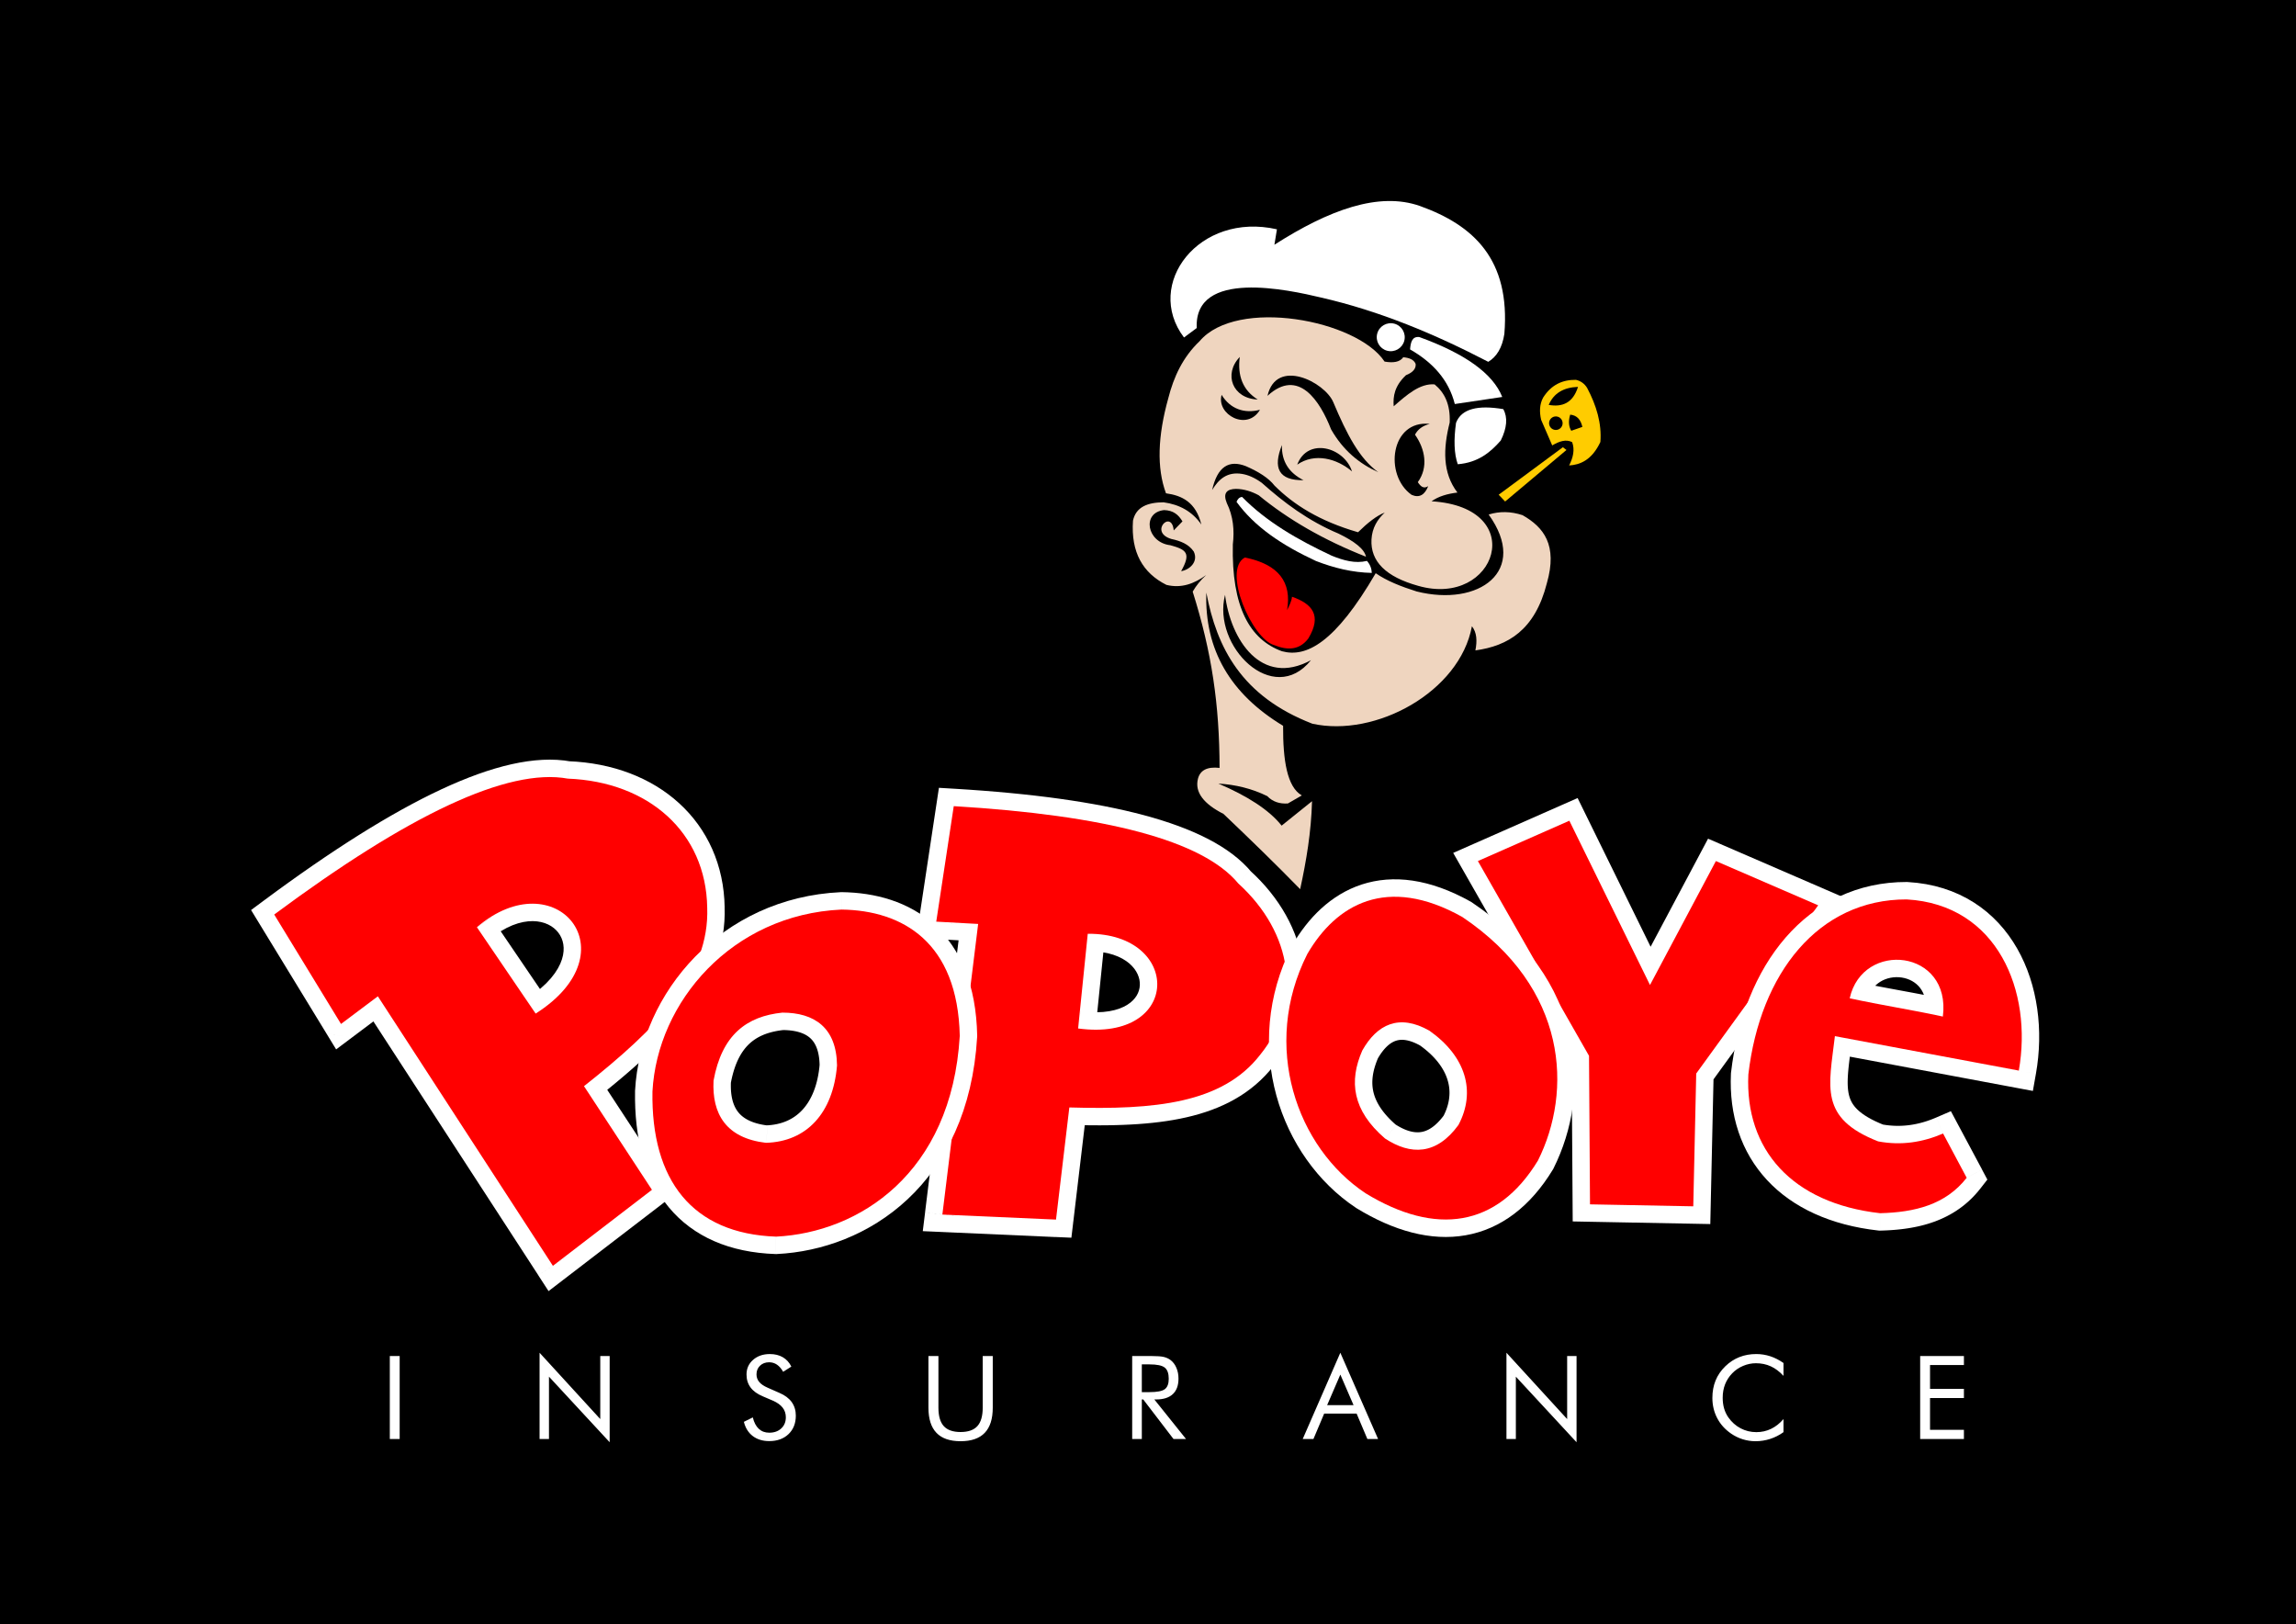
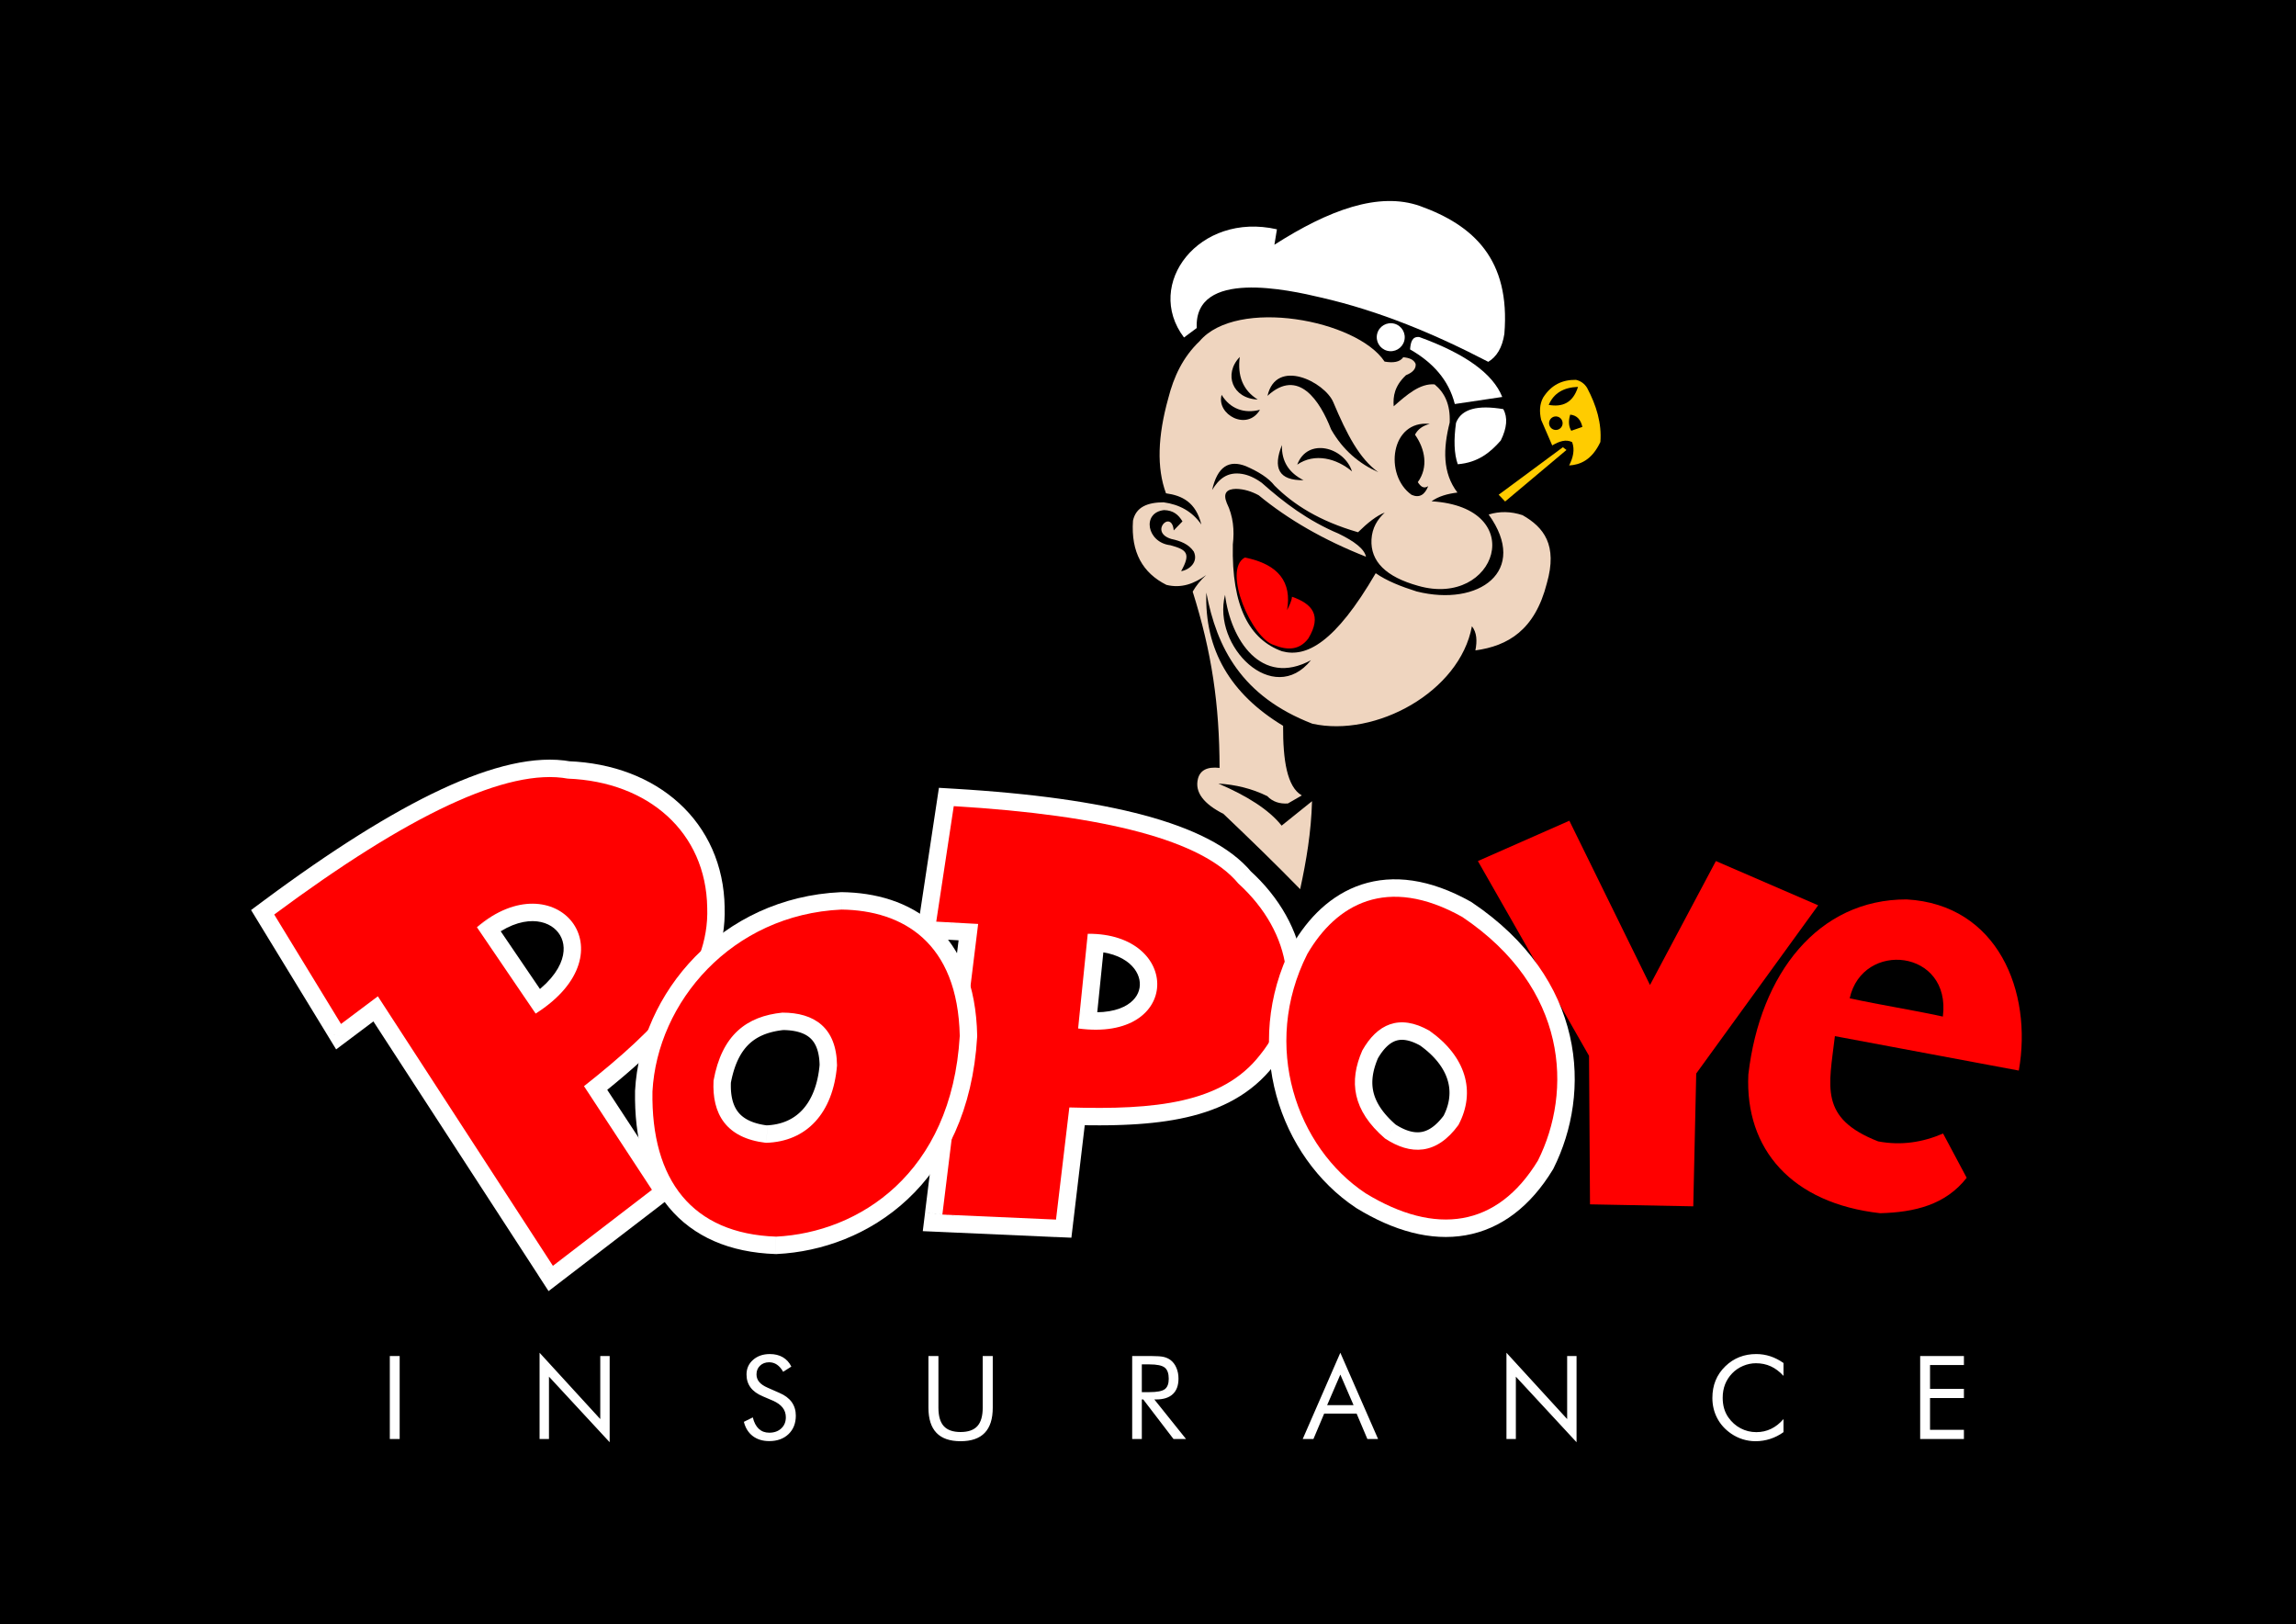
<svg xmlns="http://www.w3.org/2000/svg" xml:space="preserve" width="1189mm" height="841mm" style="shape-rendering:geometricPrecision; text-rendering:geometricPrecision; image-rendering:optimizeQuality; fill-rule:evenodd; clip-rule:evenodd" viewBox="0 0 1189 841">
  <defs>
    <style type="text/css">
   
    .fil3 {fill:#EFD5BF}
    .fil0 {fill:black}
    .fil2 {fill:red}
    .fil5 {fill:#FFCC00}
    .fil4 {fill:white}
    .fil1 {fill:white;fill-rule:nonzero}
   
  </style>
  </defs>
  <g id="Layer_x0020_1">
    <rect class="fil0" width="1189" height="841" />
    <g>
      <path class="fil1" d="M168.901 534.875l15.393 -9.398 -13.107 -2.515 0.596 -0.447 0.597 -0.447 0.596 -0.447 0.596 -0.447 0.597 -0.448 0.596 -0.447 0.596 -0.447 0.597 -0.448 0.596 -0.447 0.596 -0.447 0.596 -0.447 0.597 -0.448 0.596 -0.447 0.596 -0.447 0.597 -0.448 0.596 -0.447 0.596 -0.447 0.596 -0.447 0.597 -0.448 0.596 -0.447 0.596 -0.447 0.596 -0.447 0.597 -0.448 0.596 -0.447 0.596 -0.447 0.597 -0.448 0.596 -0.447 0.596 -0.447 0.596 -0.447 0.596 -0.447 0.596 -0.447 0.596 -0.447 10.822 14.427 -0.596 0.447 -0.596 0.447 -0.596 0.447 -0.596 0.447 -0.596 0.447 -0.597 0.447 -0.596 0.447 -0.596 0.447 -0.597 0.447 -0.596 0.447 -0.596 0.447 -0.597 0.448 -0.596 0.447 -0.596 0.447 -0.596 0.447 -0.597 0.448 -0.596 0.447 -0.596 0.447 -0.597 0.448 -0.596 0.447 -0.596 0.447 -0.596 0.447 -0.597 0.448 -0.596 0.447 -0.596 0.447 -0.597 0.448 -0.596 0.447 -0.596 0.447 -0.597 0.448 -0.597 0.448 -0.596 0.447 -0.596 0.447 -13.107 -2.515zm13.107 2.515l-7.937 5.953 -5.17 -8.468 13.107 2.515zm-45.375 -71.107l10.751 14.48 2.321 -11.939 1.081 1.77 1.081 1.77 1.081 1.77 1.081 1.77 1.081 1.77 1.081 1.77 1.081 1.77 1.081 1.77 1.081 1.77 1.081 1.77 1.081 1.771 1.081 1.77 1.081 1.77 1.081 1.77 1.081 1.77 1.081 1.771 1.081 1.77 1.081 1.77 1.081 1.77 1.081 1.77 1.081 1.771 1.081 1.77 1.081 1.77 1.081 1.77 1.081 1.77 1.081 1.77 1.081 1.77 1.081 1.77 1.081 1.77 1.081 1.77 1.081 1.77 1.081 1.77 -15.393 9.398 -1.081 -1.77 -1.081 -1.77 -1.081 -1.77 -1.081 -1.77 -1.081 -1.77 -1.081 -1.77 -1.081 -1.77 -1.081 -1.77 -1.081 -1.77 -1.081 -1.77 -1.081 -1.77 -1.081 -1.77 -1.081 -1.77 -1.081 -1.771 -1.081 -1.77 -1.081 -1.77 -1.081 -1.77 -1.081 -1.77 -1.081 -1.771 -1.081 -1.77 -1.081 -1.77 -1.081 -1.77 -1.081 -1.77 -1.081 -1.771 -1.081 -1.77 -1.081 -1.77 -1.081 -1.77 -1.081 -1.77 -1.081 -1.77 -1.081 -1.77 -1.081 -1.77 -1.081 -1.77 2.321 -11.939zm-2.321 11.939l-4.292 -7.029 6.612 -4.91 -2.321 11.939zm160.114 -84.079l-0.695 18.021 -1.276 -0.141 -2.42 -0.362 -2.57 -0.224 -2.722 -0.08 -2.875 0.07 -3.027 0.224 -3.178 0.383 -3.326 0.545 -3.471 0.709 -3.614 0.876 -3.754 1.044 -3.892 1.213 -4.027 1.383 -4.159 1.553 -4.29 1.724 -4.418 1.894 -4.544 2.064 -4.669 2.234 -4.792 2.403 -4.913 2.572 -5.033 2.74 -5.152 2.908 -5.27 3.075 -5.386 3.241 -5.502 3.407 -5.616 3.572 -5.73 3.737 -5.843 3.9 -5.955 4.063 -6.066 4.226 -6.176 4.388 -6.286 4.548 -6.395 4.709 -10.751 -14.48 6.513 -4.796 6.411 -4.638 6.308 -4.481 6.205 -4.323 6.103 -4.164 6 -4.005 5.897 -3.845 5.794 -3.685 5.691 -3.525 5.589 -3.363 5.487 -3.201 5.385 -3.039 5.283 -2.876 5.182 -2.712 5.082 -2.548 4.982 -2.383 4.883 -2.218 4.785 -2.051 4.687 -1.883 4.592 -1.715 4.497 -1.544 4.405 -1.373 4.314 -1.199 4.224 -1.024 4.137 -0.845 4.052 -0.663 3.968 -0.478 3.886 -0.288 3.805 -0.092 3.724 0.109 3.642 0.318 3.556 0.533 -1.276 -0.141zm-0.695 18.021l-0.643 -0.025 -0.633 -0.116 1.276 0.141zm81.518 57.454l-18.023 0.652 -0.005 -0.186 -0.125 -3.189 -0.272 -3.103 -0.414 -3.019 -0.552 -2.935 -0.687 -2.85 -0.818 -2.766 -0.946 -2.682 -1.071 -2.597 -1.194 -2.514 -1.315 -2.43 -1.433 -2.346 -1.549 -2.262 -1.664 -2.178 -1.778 -2.092 -1.89 -2.006 -2.001 -1.919 -2.11 -1.83 -2.218 -1.739 -2.325 -1.647 -2.43 -1.552 -2.534 -1.455 -2.636 -1.355 -2.737 -1.253 -2.835 -1.148 -2.932 -1.04 -3.026 -0.929 -3.118 -0.815 -3.207 -0.699 -3.294 -0.579 -3.378 -0.457 -3.46 -0.332 -3.539 -0.203 0.695 -18.021 4.218 0.242 4.152 0.398 4.08 0.552 4.006 0.705 3.927 0.856 3.845 1.006 3.759 1.154 3.668 1.301 3.575 1.447 3.476 1.591 3.373 1.734 3.266 1.875 3.154 2.014 3.037 2.151 2.915 2.286 2.789 2.419 2.657 2.549 2.521 2.676 2.379 2.8 2.232 2.921 2.081 3.038 1.925 3.151 1.764 3.261 1.599 3.366 1.43 3.467 1.257 3.562 1.081 3.654 0.902 3.741 0.72 3.824 0.535 3.902 0.348 3.976 0.159 4.044 -0.005 -0.186zm-18.023 0.652l-0.003 -0.092 -0.002 -0.093 0.005 0.186zm-47.257 87.165l-15.083 9.888 1.95 -12.018 3.498 -2.784 3.423 -2.765 3.344 -2.746 3.262 -2.729 3.176 -2.714 3.088 -2.7 2.995 -2.686 2.9 -2.674 2.802 -2.663 2.7 -2.653 2.596 -2.644 2.488 -2.635 2.378 -2.628 2.265 -2.621 2.149 -2.614 2.031 -2.609 1.91 -2.604 1.788 -2.599 1.664 -2.596 1.538 -2.593 1.412 -2.591 1.284 -2.591 1.156 -2.593 1.028 -2.597 0.899 -2.604 0.769 -2.615 0.64 -2.63 0.509 -2.65 0.377 -2.675 0.244 -2.705 0.108 -2.742 -0.031 -2.786 18.023 -0.652 0.041 3.69 -0.144 3.652 -0.325 3.611 -0.503 3.567 -0.676 3.522 -0.845 3.474 -1.008 3.426 -1.165 3.377 -1.317 3.328 -1.462 3.28 -1.602 3.233 -1.737 3.188 -1.866 3.145 -1.99 3.104 -2.109 3.067 -2.224 3.032 -2.335 3 -2.442 2.971 -2.545 2.945 -2.644 2.922 -2.74 2.902 -2.833 2.885 -2.923 2.871 -3.009 2.86 -3.092 2.851 -3.173 2.845 -3.25 2.842 -3.325 2.841 -3.397 2.842 -3.465 2.846 -3.531 2.852 -3.595 2.861 1.95 -12.018zm-15.083 9.888l-4.524 -6.901 6.474 -5.117 -1.95 12.018zm48.217 55.88l-10.98 -14.307 -2.051 12.098 -1.1 -1.677 -1.099 -1.677 -1.099 -1.677 -1.1 -1.677 -1.099 -1.677 -1.1 -1.677 -1.099 -1.677 -1.1 -1.677 -1.1 -1.677 -1.099 -1.677 -1.1 -1.677 -1.1 -1.677 -1.099 -1.677 -1.099 -1.677 -1.1 -1.677 -1.099 -1.677 -1.1 -1.677 -1.099 -1.677 -1.099 -1.677 -1.1 -1.677 -1.099 -1.677 -1.099 -1.677 -1.1 -1.677 -1.1 -1.677 -1.099 -1.677 -1.1 -1.677 -1.099 -1.677 -1.1 -1.677 -1.099 -1.677 -1.1 -1.677 -1.099 -1.677 -1.1 -1.677 15.083 -9.888 1.1 1.677 1.099 1.677 1.1 1.677 1.099 1.677 1.1 1.677 1.099 1.677 1.1 1.677 1.1 1.677 1.099 1.677 1.099 1.677 1.1 1.677 1.099 1.677 1.1 1.677 1.099 1.677 1.099 1.677 1.1 1.677 1.099 1.677 1.099 1.677 1.1 1.677 1.1 1.677 1.099 1.677 1.1 1.677 1.1 1.677 1.099 1.677 1.099 1.677 1.099 1.677 1.1 1.677 1.099 1.677 1.099 1.677 1.1 1.677 1.099 1.677 1.099 1.677 -2.051 12.098zm2.051 -12.098l4.59 7.001 -6.641 5.097 2.051 -12.098zm-66.39 49.216l15.124 -9.824 -13.052 -2.241 1.603 -1.23 1.603 -1.23 1.603 -1.23 1.603 -1.23 1.603 -1.23 1.603 -1.23 1.603 -1.23 1.603 -1.23 1.603 -1.23 1.603 -1.23 1.603 -1.23 1.603 -1.23 1.603 -1.23 1.603 -1.23 1.603 -1.23 1.603 -1.23 1.603 -1.23 1.603 -1.23 1.603 -1.23 1.603 -1.23 1.603 -1.23 1.603 -1.23 1.603 -1.23 1.603 -1.23 1.603 -1.23 1.603 -1.23 1.603 -1.23 1.603 -1.23 1.603 -1.23 1.603 -1.23 1.603 -1.23 1.603 -1.23 10.98 14.307 -1.603 1.23 -1.603 1.23 -1.603 1.23 -1.603 1.23 -1.603 1.23 -1.603 1.23 -1.603 1.23 -1.603 1.23 -1.603 1.23 -1.603 1.23 -1.603 1.23 -1.603 1.23 -1.603 1.23 -1.603 1.23 -1.603 1.23 -1.603 1.23 -1.603 1.23 -1.603 1.23 -1.603 1.23 -1.603 1.23 -1.603 1.23 -1.603 1.23 -1.603 1.23 -1.603 1.23 -1.603 1.23 -1.603 1.23 -1.603 1.23 -1.603 1.23 -1.603 1.23 -1.603 1.23 -1.603 1.23 -1.603 1.23 -13.052 -2.241zm13.052 2.241l-7.739 5.939 -5.314 -8.18 13.052 2.241zm-90.726 -139.487l-10.822 -14.427 12.973 2.302 2.833 4.361 2.833 4.361 2.833 4.361 2.833 4.361 2.833 4.361 2.833 4.361 2.833 4.361 2.833 4.361 2.833 4.361 2.833 4.361 2.833 4.361 2.833 4.361 2.833 4.361 2.833 4.361 2.833 4.361 2.833 4.361 2.833 4.361 2.833 4.361 2.833 4.361 2.833 4.361 2.833 4.361 2.833 4.361 2.833 4.361 2.833 4.361 2.833 4.361 2.833 4.361 2.833 4.361 2.833 4.361 2.833 4.361 2.833 4.361 2.833 4.361 2.833 4.361 -15.124 9.824 -2.833 -4.361 -2.833 -4.361 -2.833 -4.361 -2.833 -4.361 -2.833 -4.361 -2.833 -4.361 -2.833 -4.361 -2.833 -4.361 -2.833 -4.361 -2.833 -4.361 -2.833 -4.361 -2.833 -4.361 -2.833 -4.361 -2.833 -4.361 -2.833 -4.361 -2.833 -4.361 -2.833 -4.361 -2.833 -4.361 -2.833 -4.361 -2.833 -4.361 -2.833 -4.361 -2.833 -4.361 -2.833 -4.361 -2.833 -4.361 -2.833 -4.361 -2.833 -4.361 -2.833 -4.361 -2.833 -4.361 -2.833 -4.361 -2.833 -4.361 -2.833 -4.361 -2.833 -4.361 12.973 2.302zm-10.822 -14.427l7.718 -5.789 5.255 8.09 -12.973 -2.302zm82.285 8.542l9.653 15.234 -12.283 -2.547 -0.95 -1.398 -0.951 -1.398 -0.95 -1.398 -0.951 -1.398 -0.95 -1.398 -0.951 -1.398 -0.95 -1.398 -0.951 -1.398 -0.95 -1.398 -0.951 -1.398 -0.95 -1.398 -0.95 -1.397 -0.951 -1.398 -0.95 -1.398 -0.95 -1.397 -0.95 -1.398 -0.951 -1.398 -0.95 -1.398 -0.951 -1.398 -0.95 -1.398 -0.951 -1.398 -0.95 -1.398 -0.95 -1.397 -0.951 -1.398 -0.95 -1.398 -0.951 -1.398 -0.95 -1.398 -0.951 -1.398 -0.95 -1.398 -0.951 -1.398 -0.95 -1.398 -0.951 -1.398 14.913 -10.141 0.951 1.398 0.95 1.398 0.951 1.398 0.95 1.398 0.951 1.398 0.95 1.398 0.951 1.398 0.95 1.398 0.95 1.397 0.951 1.398 0.95 1.398 0.951 1.398 0.95 1.398 0.951 1.398 0.95 1.398 0.95 1.397 0.95 1.398 0.951 1.398 0.95 1.398 0.95 1.397 0.951 1.398 0.95 1.398 0.951 1.398 0.95 1.398 0.951 1.398 0.95 1.398 0.951 1.398 0.95 1.398 0.951 1.398 0.95 1.398 0.951 1.398 0.951 1.398 -12.283 -2.547zm9.653 15.234l-7.374 4.672 -4.909 -7.219 12.283 2.547zm-27.784 -57.414l-14.913 10.141 1.597 -11.925 4.333 -3.437 4.381 -2.957 4.41 -2.48 4.421 -2.01 4.413 -1.545 4.384 -1.086 4.33 -0.633 4.25 -0.187 4.142 0.251 4.003 0.678 3.832 1.092 3.63 1.491 3.395 1.872 3.127 2.234 2.827 2.574 2.494 2.888 2.129 3.174 1.733 3.427 1.309 3.644 0.86 3.82 0.393 3.954 -0.088 4.044 -0.576 4.092 -1.066 4.102 -1.554 4.079 -2.038 4.027 -2.52 3.953 -2.999 3.862 -3.48 3.756 -3.965 3.639 -4.456 3.511 -4.951 3.37 -9.653 -15.234 3.962 -2.696 3.43 -2.703 2.928 -2.688 2.453 -2.647 2.006 -2.582 1.59 -2.495 1.21 -2.39 0.865 -2.271 0.557 -2.145 0.283 -2.015 0.041 -1.888 -0.176 -1.768 -0.373 -1.655 -0.557 -1.548 -0.732 -1.446 -0.902 -1.344 -1.071 -1.24 -1.238 -1.127 -1.405 -1.004 -1.573 -0.867 -1.739 -0.715 -1.906 -0.543 -2.072 -0.351 -2.236 -0.136 -2.398 0.105 -2.555 0.373 -2.706 0.67 -2.849 0.997 -2.98 1.355 -3.098 1.742 -3.199 2.159 -3.288 2.609 1.597 -11.925zm-14.913 10.141l-4.541 -6.677 6.138 -5.247 -1.597 11.925z" />
      <path id="1" class="fil2" d="M195.68 515.863c-6.361,4.771 -12.722,9.542 -19.083,14.313 -11.529,-18.884 -23.06,-37.769 -34.589,-56.654 69.408,-51.535 120.829,-76.086 152.07,-70.369 41.755,1.61 71.552,27.808 72.159,66.791 1.258,34.761 -25.622,62.251 -63.81,92.435 11.729,17.89 23.457,35.781 35.185,53.671 -17.095,13.12 -34.191,26.24 -51.286,39.36 -30.215,-46.515 -60.431,-93.032 -90.646,-139.547zm51.286 -35.781c10.138,14.909 20.276,29.817 30.415,44.726 50.331,-31.89 10.279,-79.516 -30.415,-44.726z" />
    </g>
    <g>
      <path class="fil1" d="M475.928 475.846l17.832 2.704 -8.419 -10.356 0.678 0.037 0.677 0.037 0.678 0.037 0.679 0.037 0.678 0.037 0.678 0.037 0.678 0.037 0.678 0.037 0.678 0.037 0.678 0.037 0.678 0.037 0.678 0.037 0.678 0.037 0.678 0.037 0.678 0.037 0.678 0.037 0.678 0.037 0.678 0.037 0.678 0.037 0.678 0.037 0.678 0.037 0.678 0.037 0.678 0.037 0.678 0.037 0.678 0.037 0.678 0.037 0.678 0.037 0.678 0.037 0.677 0.037 0.678 0.037 0.679 0.037 0.678 0.037 -0.993 18.008 -0.678 -0.037 -0.677 -0.037 -0.678 -0.037 -0.679 -0.037 -0.678 -0.037 -0.678 -0.037 -0.678 -0.037 -0.678 -0.037 -0.678 -0.037 -0.678 -0.037 -0.678 -0.037 -0.678 -0.037 -0.678 -0.037 -0.678 -0.037 -0.678 -0.037 -0.678 -0.037 -0.678 -0.037 -0.678 -0.037 -0.678 -0.037 -0.678 -0.037 -0.678 -0.037 -0.678 -0.037 -0.678 -0.037 -0.678 -0.037 -0.678 -0.037 -0.678 -0.037 -0.678 -0.037 -0.678 -0.037 -0.677 -0.037 -0.678 -0.037 -0.679 -0.037 -0.678 -0.037 -8.419 -10.356zm8.419 10.356l-9.907 -0.546 1.487 -9.81 8.419 10.356zm10.103 -77.802l-1.08 18.003 9.456 -7.65 -0.283 1.869 -0.283 1.869 -0.283 1.869 -0.283 1.869 -0.283 1.868 -0.283 1.869 -0.283 1.869 -0.283 1.868 -0.283 1.869 -0.283 1.869 -0.283 1.869 -0.283 1.869 -0.283 1.869 -0.283 1.869 -0.283 1.868 -0.283 1.869 -0.283 1.869 -0.283 1.868 -0.283 1.869 -0.283 1.869 -0.283 1.869 -0.283 1.869 -0.283 1.869 -0.283 1.869 -0.283 1.868 -0.283 1.869 -0.283 1.869 -0.283 1.869 -0.283 1.869 -0.283 1.869 -0.283 1.869 -0.283 1.869 -17.832 -2.704 0.283 -1.869 0.283 -1.869 0.283 -1.868 0.283 -1.869 0.283 -1.869 0.283 -1.868 0.283 -1.869 0.283 -1.869 0.283 -1.869 0.283 -1.868 0.283 -1.869 0.283 -1.869 0.283 -1.869 0.283 -1.869 0.283 -1.869 0.283 -1.869 0.283 -1.869 0.283 -1.869 0.283 -1.869 0.283 -1.868 0.283 -1.869 0.283 -1.869 0.283 -1.869 0.283 -1.869 0.283 -1.869 0.283 -1.869 0.283 -1.868 0.283 -1.869 0.283 -1.869 0.283 -1.869 0.283 -1.869 0.283 -1.869 9.456 -7.65zm-9.456 7.65l1.235 -8.143 8.221 0.493 -9.456 7.65zm162.314 34.693l-12.123 13.353 -0.886 -0.928 -1.442 -1.632 -1.628 -1.628 -1.819 -1.621 -2.015 -1.61 -2.212 -1.595 -2.412 -1.576 -2.611 -1.552 -2.811 -1.525 -3.01 -1.495 -3.208 -1.461 -3.404 -1.425 -3.599 -1.387 -3.793 -1.347 -3.985 -1.305 -4.175 -1.262 -4.364 -1.219 -4.551 -1.174 -4.737 -1.128 -4.922 -1.082 -5.105 -1.035 -5.287 -0.988 -5.467 -0.941 -5.647 -0.893 -5.825 -0.846 -6.002 -0.798 -6.179 -0.75 -6.354 -0.702 -6.528 -0.654 -6.701 -0.606 -6.873 -0.558 -7.045 -0.51 -7.215 -0.462 1.08 -18.003 7.361 0.471 7.198 0.521 7.034 0.571 6.87 0.621 6.706 0.671 6.541 0.723 6.377 0.774 6.212 0.826 6.046 0.878 5.881 0.93 5.715 0.984 5.549 1.037 5.384 1.092 5.218 1.147 5.053 1.203 4.887 1.26 4.722 1.318 4.557 1.378 4.392 1.439 4.228 1.501 4.064 1.566 3.9 1.632 3.736 1.702 3.572 1.774 3.408 1.849 3.244 1.929 3.078 2.011 2.911 2.099 2.741 2.192 2.567 2.288 2.388 2.389 2.203 2.494 -0.886 -0.928zm-12.123 13.353l-0.476 -0.432 -0.41 -0.496 0.886 0.928zm24.378 87.755l-14.221 -11.092 0.116 -0.145 1.758 -2.268 1.607 -2.293 1.459 -2.316 1.315 -2.336 1.173 -2.355 1.033 -2.371 0.896 -2.387 0.762 -2.4 0.629 -2.413 0.498 -2.425 0.369 -2.435 0.241 -2.444 0.113 -2.453 -0.014 -2.46 -0.141 -2.466 -0.267 -2.471 -0.394 -2.474 -0.52 -2.475 -0.647 -2.474 -0.775 -2.471 -0.903 -2.465 -1.031 -2.456 -1.16 -2.445 -1.289 -2.431 -1.418 -2.413 -1.548 -2.393 -1.678 -2.369 -1.808 -2.341 -1.938 -2.31 -2.068 -2.275 -2.198 -2.237 -2.328 -2.195 12.123 -13.353 2.823 2.662 2.685 2.732 2.545 2.8 2.402 2.863 2.259 2.924 2.113 2.982 1.965 3.037 1.815 3.088 1.662 3.136 1.508 3.179 1.352 3.22 1.193 3.257 1.032 3.289 0.868 3.318 0.702 3.342 0.535 3.361 0.364 3.376 0.193 3.385 0.019 3.389 -0.156 3.388 -0.333 3.381 -0.51 3.368 -0.689 3.35 -0.867 3.326 -1.046 3.296 -1.225 3.261 -1.403 3.221 -1.581 3.175 -1.758 3.125 -1.934 3.069 -2.109 3.01 -2.283 2.945 0.116 -0.145zm-14.221 -11.092l0.058 -0.074 0.058 -0.071 -0.116 0.145zm-82.623 33.71l-17.909 -2.129 9.223 -7.949 4.066 0.108 4.002 0.077 3.936 0.043 3.868 0.007 3.798 -0.032 3.726 -0.074 3.654 -0.118 3.579 -0.166 3.503 -0.215 3.425 -0.268 3.345 -0.322 3.264 -0.379 3.181 -0.438 3.097 -0.498 3.011 -0.561 2.924 -0.625 2.836 -0.692 2.746 -0.759 2.656 -0.828 2.566 -0.898 2.475 -0.97 2.385 -1.042 2.296 -1.117 2.208 -1.193 2.122 -1.272 2.038 -1.353 1.956 -1.437 1.877 -1.525 1.801 -1.618 1.727 -1.716 1.655 -1.82 1.585 -1.931 14.221 11.092 -2.159 2.63 -2.268 2.494 -2.372 2.357 -2.471 2.221 -2.566 2.086 -2.657 1.952 -2.742 1.821 -2.823 1.692 -2.899 1.567 -2.973 1.446 -3.042 1.33 -3.108 1.218 -3.172 1.11 -3.233 1.008 -3.293 0.91 -3.352 0.818 -3.409 0.729 -3.465 0.646 -3.52 0.567 -3.575 0.492 -3.629 0.421 -3.682 0.355 -3.736 0.292 -3.788 0.233 -3.84 0.178 -3.892 0.126 -3.943 0.078 -3.993 0.034 -4.043 -0.007 -4.092 -0.045 -4.141 -0.08 -4.19 -0.111 9.223 -7.949zm-17.909 -2.129l0.974 -8.195 8.249 0.245 -9.223 7.949zm1.655 68.138l0.794 -18.018 -9.351 7.944 0.216 -1.815 0.216 -1.815 0.216 -1.815 0.216 -1.815 0.216 -1.815 0.216 -1.815 0.216 -1.815 0.216 -1.815 0.216 -1.815 0.216 -1.815 0.216 -1.815 0.216 -1.814 0.216 -1.815 0.216 -1.815 0.216 -1.815 0.216 -1.814 0.216 -1.815 0.216 -1.815 0.216 -1.815 0.216 -1.814 0.216 -1.815 0.216 -1.815 0.216 -1.815 0.216 -1.815 0.216 -1.814 0.216 -1.815 0.216 -1.815 0.216 -1.815 0.216 -1.814 0.216 -1.815 0.216 -1.815 0.216 -1.814 17.909 2.129 -0.216 1.815 -0.216 1.814 -0.216 1.815 -0.216 1.815 -0.216 1.815 -0.216 1.815 -0.216 1.815 -0.216 1.815 -0.216 1.815 -0.216 1.814 -0.216 1.815 -0.216 1.815 -0.216 1.815 -0.216 1.815 -0.216 1.814 -0.216 1.815 -0.216 1.815 -0.216 1.815 -0.216 1.814 -0.216 1.815 -0.216 1.815 -0.216 1.815 -0.216 1.814 -0.216 1.815 -0.216 1.815 -0.216 1.815 -0.216 1.815 -0.216 1.815 -0.216 1.815 -0.216 1.815 -0.216 1.815 -0.216 1.814 -9.351 7.944zm9.351 -7.944l-0.988 8.313 -8.363 -0.368 9.351 -7.944zm-76.753 -4.759l17.9 2.204 -8.553 -10.111 1.839 0.081 1.839 0.081 1.839 0.081 1.839 0.081 1.839 0.081 1.839 0.081 1.839 0.081 1.839 0.081 1.839 0.081 1.839 0.081 1.839 0.081 1.839 0.081 1.839 0.081 1.839 0.081 1.839 0.081 1.839 0.081 1.839 0.081 1.839 0.081 1.839 0.081 1.839 0.081 1.839 0.081 1.839 0.081 1.839 0.081 1.839 0.081 1.839 0.081 1.839 0.081 1.839 0.081 1.839 0.081 1.839 0.081 1.839 0.081 1.839 0.081 1.839 0.081 -0.794 18.018 -1.839 -0.081 -1.839 -0.081 -1.839 -0.081 -1.839 -0.081 -1.839 -0.081 -1.839 -0.081 -1.839 -0.081 -1.839 -0.081 -1.839 -0.081 -1.839 -0.081 -1.839 -0.081 -1.839 -0.081 -1.839 -0.081 -1.839 -0.081 -1.839 -0.081 -1.839 -0.081 -1.839 -0.081 -1.839 -0.081 -1.839 -0.081 -1.839 -0.081 -1.839 -0.081 -1.839 -0.081 -1.839 -0.081 -1.839 -0.081 -1.839 -0.081 -1.839 -0.081 -1.839 -0.081 -1.839 -0.081 -1.839 -0.081 -1.839 -0.081 -1.839 -0.081 -1.839 -0.081 -8.553 -10.111zm8.553 10.111l-9.746 -0.429 1.192 -9.682 8.553 10.111zm18.432 -150.486l0.993 -18.008 8.454 10.106 -0.579 4.702 -0.579 4.702 -0.579 4.703 -0.579 4.703 -0.579 4.702 -0.579 4.702 -0.579 4.702 -0.579 4.703 -0.579 4.702 -0.579 4.703 -0.579 4.702 -0.579 4.703 -0.579 4.703 -0.579 4.703 -0.579 4.702 -0.579 4.703 -0.579 4.702 -0.579 4.703 -0.579 4.702 -0.579 4.703 -0.579 4.703 -0.579 4.702 -0.579 4.703 -0.579 4.702 -0.579 4.702 -0.579 4.702 -0.579 4.703 -0.579 4.702 -0.579 4.703 -0.579 4.703 -0.579 4.702 -0.579 4.702 -17.9 -2.204 0.579 -4.702 0.579 -4.703 0.579 -4.703 0.579 -4.702 0.579 -4.702 0.579 -4.703 0.579 -4.702 0.579 -4.703 0.579 -4.702 0.579 -4.702 0.579 -4.702 0.579 -4.703 0.579 -4.703 0.579 -4.702 0.579 -4.703 0.579 -4.702 0.579 -4.703 0.579 -4.703 0.579 -4.702 0.579 -4.703 0.579 -4.703 0.579 -4.702 0.579 -4.703 0.579 -4.702 0.579 -4.703 0.579 -4.702 0.579 -4.703 0.579 -4.702 0.579 -4.702 0.579 -4.703 0.579 -4.702 0.579 -4.702 8.454 10.106zm0.993 -18.008l9.633 0.531 -1.179 9.575 -8.454 -10.106zm52.468 54.185l-2.407 17.874 -7.768 -9.85 0.156 -1.532 0.156 -1.532 0.156 -1.532 0.156 -1.532 0.156 -1.532 0.156 -1.532 0.156 -1.532 0.156 -1.532 0.156 -1.532 0.156 -1.532 0.156 -1.532 0.156 -1.532 0.156 -1.532 0.156 -1.532 0.156 -1.532 0.156 -1.532 0.156 -1.532 0.156 -1.532 0.156 -1.532 0.156 -1.532 0.156 -1.532 0.156 -1.532 0.156 -1.532 0.156 -1.532 0.156 -1.532 0.156 -1.532 0.156 -1.532 0.156 -1.532 0.156 -1.532 0.156 -1.532 0.156 -1.532 0.156 -1.532 17.943 1.826 -0.156 1.532 -0.156 1.532 -0.156 1.532 -0.156 1.532 -0.156 1.532 -0.156 1.532 -0.156 1.532 -0.156 1.532 -0.156 1.532 -0.156 1.532 -0.156 1.532 -0.156 1.532 -0.156 1.532 -0.156 1.532 -0.156 1.532 -0.156 1.532 -0.156 1.532 -0.156 1.532 -0.156 1.532 -0.156 1.532 -0.156 1.532 -0.156 1.532 -0.156 1.532 -0.156 1.532 -0.156 1.532 -0.156 1.532 -0.156 1.532 -0.156 1.532 -0.156 1.532 -0.156 1.532 -0.156 1.532 -0.156 1.532 -7.768 -9.85zm-2.407 17.874l-8.652 -1.165 0.884 -8.685 7.768 9.85zm15.165 -57.053l-17.943 -1.826 8.893 -8.104 5.097 0.142 4.853 0.511 4.596 0.866 4.33 1.207 4.053 1.534 3.764 1.845 3.46 2.138 3.14 2.41 2.804 2.66 2.452 2.884 2.084 3.081 1.701 3.248 1.304 3.382 0.896 3.482 0.477 3.547 0.049 3.573 -0.385 3.559 -0.822 3.502 -1.256 3.402 -1.684 3.257 -2.098 3.069 -2.495 2.842 -2.869 2.58 -3.221 2.29 -3.549 1.977 -3.857 1.647 -4.148 1.305 -4.426 0.952 -4.696 0.59 -4.961 0.218 -5.225 -0.164 -5.482 -0.556 2.407 -17.874 4.291 0.435 3.92 0.123 3.556 -0.156 3.196 -0.401 2.842 -0.611 2.498 -0.786 2.17 -0.927 1.86 -1.036 1.572 -1.118 1.309 -1.178 1.072 -1.222 0.858 -1.256 0.664 -1.286 0.484 -1.314 0.314 -1.342 0.148 -1.37 -0.019 -1.395 -0.191 -1.417 -0.369 -1.433 -0.555 -1.441 -0.753 -1.437 -0.962 -1.422 -1.183 -1.393 -1.419 -1.347 -1.669 -1.282 -1.933 -1.195 -2.212 -1.085 -2.503 -0.948 -2.805 -0.782 -3.116 -0.587 -3.434 -0.362 -3.764 -0.105 8.893 -8.104zm-17.943 -1.826l0.818 -8.034 8.075 -0.071 -8.893 8.104z" />
      <path id="1" class="fil2" d="M506.545 478.395c-7.234,-0.399 -14.468,-0.798 -21.701,-1.197 3.022,-19.932 6.044,-39.865 9.067,-59.797 78.626,4.718 128.889,17.721 147.336,40.017 28.189,25.592 33.626,61.332 11.206,88.886 -19.492,24.99 -54.356,28.418 -98.688,27.099 -2.3,19.355 -4.602,38.71 -6.903,58.065 -19.616,-0.864 -39.232,-1.729 -58.848,-2.593 6.177,-50.16 12.354,-100.321 18.532,-150.482zm56.751 5.09c-1.663,16.343 -3.326,32.686 -4.99,49.029 53.804,7.245 53.769,-49.455 4.99,-49.029z" />
    </g>
    <g>
-       <path class="fil1" d="M816.337 433.197l-47.366 20.882 -7.275 -16.502 47.366 -20.882 11.732 4.277 -4.457 12.226zm-7.275 -16.502l7.918 -3.491 3.814 7.768 -11.732 -4.277zm37.307 97.28l-41.763 -85.055 16.189 -7.949 41.763 85.055 -0.133 8.208 -16.056 -0.259zm16.056 0.259l-8.282 15.574 -7.774 -15.834 16.056 0.259zm34.124 -64.173l-34.124 64.173 -15.924 -8.467 34.124 -64.173 11.543 -4.042 4.381 12.51zm-15.924 -8.467l3.906 -7.346 7.636 3.304 -11.543 4.042zm57.349 35.429l-52.968 -22.919 7.162 -16.552 52.968 22.919 3.719 13.569 -10.881 2.982zm7.162 -16.552l10.321 4.466 -6.602 9.104 -3.719 -13.569zm-74.035 90.074l63.154 -87.092 14.6 10.587 -63.154 87.092 -16.315 -5.494 1.715 -5.093zm-1.715 5.093l0.063 -2.814 1.653 -2.279 -1.715 5.093zm-1.528 68.756l1.528 -68.756 18.03 0.401 -1.528 68.756 -9.187 8.815 -8.844 -9.216zm18.03 0.401l-0.2 8.986 -8.987 -0.171 9.187 -8.815zm-62.321 -10.234l53.478 1.018 -0.343 18.032 -53.478 -1.018 -8.846 -8.956 9.189 -9.075zm-0.343 18.032l-8.787 -0.167 -0.058 -8.789 8.846 8.956zm8.679 -85.982l0.509 76.906 -18.034 0.119 -0.509 -76.906 16.849 -4.529 1.185 4.41zm-1.185 -4.41l1.17 2.05 0.016 2.36 -1.185 -4.41zm-57.552 -100.843l57.552 100.843 -15.664 8.939 -57.552 -100.843 4.194 -12.721 11.47 3.781zm-15.664 8.939l-4.957 -8.686 9.151 -4.035 -4.194 12.721z" />
      <polygon id="1" class="fil2" points="765.334,445.828 812.7,424.946 854.463,510.001 888.587,445.828 941.555,468.747 878.401,555.839 876.873,624.596 823.395,623.577 822.886,546.671 " />
    </g>
    <g>
      <path class="fil1" d="M506.02 536.9l-18.003 -1.066 -0.014 0.723 -0.163 -4.121 -0.305 -3.917 -0.441 -3.718 -0.57 -3.523 -0.693 -3.332 -0.809 -3.145 -0.918 -2.963 -1.02 -2.787 -1.117 -2.617 -1.208 -2.454 -1.295 -2.298 -1.377 -2.149 -1.457 -2.008 -1.534 -1.874 -1.609 -1.747 -1.683 -1.627 -1.757 -1.512 -1.83 -1.402 -1.904 -1.296 -1.977 -1.194 -2.049 -1.094 -2.12 -0.995 -2.189 -0.899 -2.257 -0.804 -2.321 -0.71 -2.382 -0.616 -2.44 -0.523 -2.494 -0.432 -2.544 -0.341 -2.588 -0.252 -2.629 -0.164 -2.663 -0.077 0.232 -18.033 3.252 0.094 3.241 0.202 3.227 0.314 3.209 0.431 3.187 0.552 3.16 0.678 3.128 0.809 3.09 0.945 3.047 1.086 2.998 1.231 2.941 1.382 2.878 1.537 2.806 1.695 2.727 1.857 2.639 2.021 2.541 2.187 2.436 2.354 2.322 2.522 2.2 2.688 2.07 2.854 1.934 3.018 1.792 3.18 1.645 3.342 1.495 3.501 1.34 3.66 1.183 3.818 1.023 3.977 0.86 4.136 0.696 4.297 0.529 4.46 0.36 4.624 0.189 4.79 -0.014 0.723zm0.014 -0.723l0.008 0.362 -0.021 0.36 0.014 -0.723zm-104.436 113.128l0.621 -18.024 -0.756 0.006 3.643 -0.255 3.67 -0.408 3.685 -0.563 3.691 -0.72 3.688 -0.879 3.675 -1.04 3.654 -1.203 3.624 -1.367 3.585 -1.534 3.537 -1.702 3.482 -1.872 3.418 -2.044 3.347 -2.218 3.268 -2.394 3.181 -2.572 3.087 -2.754 2.986 -2.938 2.878 -3.126 2.762 -3.317 2.639 -3.512 2.509 -3.712 2.37 -3.915 2.224 -4.124 2.069 -4.337 1.906 -4.556 1.734 -4.779 1.552 -5.006 1.361 -5.239 1.159 -5.476 0.948 -5.717 0.727 -5.962 0.495 -6.213 18.003 1.066 -0.553 6.948 -0.819 6.722 -1.077 6.494 -1.327 6.267 -1.569 6.041 -1.803 5.815 -2.028 5.589 -2.244 5.364 -2.451 5.138 -2.649 4.912 -2.836 4.686 -3.014 4.46 -3.181 4.233 -3.338 4.008 -3.483 3.784 -3.618 3.56 -3.742 3.338 -3.855 3.118 -3.957 2.899 -4.049 2.683 -4.129 2.469 -4.2 2.258 -4.26 2.05 -4.311 1.845 -4.351 1.643 -4.383 1.443 -4.404 1.247 -4.417 1.053 -4.421 0.863 -4.416 0.675 -4.402 0.489 -4.38 0.306 -0.756 0.006zm0.756 -0.006l-0.378 0.019 -0.378 -0.013 0.756 -0.006zm-73.476 -84.653l18.009 0.97 0.012 -0.333 -0.007 3.973 0.113 3.852 0.232 3.728 0.35 3.602 0.466 3.475 0.58 3.347 0.692 3.217 0.801 3.086 0.909 2.955 1.014 2.824 1.117 2.693 1.218 2.564 1.319 2.436 1.417 2.31 1.516 2.187 1.615 2.067 1.716 1.95 1.819 1.836 1.925 1.724 2.034 1.615 2.148 1.507 2.267 1.399 2.39 1.291 2.518 1.182 2.65 1.071 2.786 0.957 2.925 0.84 3.067 0.719 3.211 0.594 3.357 0.466 3.503 0.334 3.651 0.198 -0.621 18.024 -4.367 -0.236 -4.256 -0.406 -4.143 -0.575 -4.029 -0.746 -3.914 -0.917 -3.797 -1.09 -3.677 -1.263 -3.554 -1.436 -3.427 -1.609 -3.296 -1.781 -3.16 -1.951 -3.02 -2.118 -2.875 -2.282 -2.725 -2.442 -2.572 -2.596 -2.416 -2.745 -2.257 -2.888 -2.097 -3.025 -1.937 -3.156 -1.776 -3.281 -1.617 -3.402 -1.459 -3.517 -1.303 -3.629 -1.149 -3.737 -0.998 -3.842 -0.848 -3.944 -0.701 -4.044 -0.555 -4.143 -0.412 -4.239 -0.27 -4.335 -0.13 -4.43 0.008 -4.523 0.012 -0.333zm-0.012 0.333l0.003 -0.166 0.009 -0.167 -0.012 0.333zm107.027 -103.047l-0.232 18.033 0.53 -0.009 -4.854 0.34 -4.74 0.561 -4.628 0.775 -4.514 0.982 -4.399 1.181 -4.281 1.374 -4.163 1.559 -4.042 1.738 -3.919 1.909 -3.794 2.075 -3.667 2.233 -3.537 2.385 -3.404 2.53 -3.268 2.668 -3.13 2.799 -2.988 2.923 -2.843 3.04 -2.695 3.15 -2.543 3.253 -2.389 3.348 -2.231 3.436 -2.07 3.516 -1.906 3.588 -1.739 3.654 -1.569 3.71 -1.396 3.76 -1.22 3.802 -1.042 3.836 -0.861 3.862 -0.678 3.881 -0.492 3.893 -0.305 3.898 -18.009 -0.97 0.372 -4.763 0.6 -4.742 0.823 -4.713 1.042 -4.675 1.258 -4.63 1.469 -4.577 1.676 -4.516 1.88 -4.448 2.081 -4.372 2.277 -4.288 2.471 -4.197 2.661 -4.098 2.848 -3.992 3.031 -3.877 3.212 -3.755 3.389 -3.625 3.563 -3.486 3.734 -3.339 3.901 -3.184 4.065 -3.021 4.226 -2.849 4.382 -2.669 4.535 -2.48 4.684 -2.282 4.829 -2.076 4.97 -1.861 5.106 -1.638 5.237 -1.406 5.364 -1.167 5.485 -0.919 5.601 -0.663 5.711 -0.4 0.53 -0.009zm-0.53 0.009l0.265 -0.012 0.265 0.003 -0.53 0.009zm-30.208 53.345l0.004 18.035 0.913 -0.047 -1.46 0.17 -1.414 0.207 -1.366 0.244 -1.319 0.28 -1.27 0.316 -1.223 0.352 -1.176 0.387 -1.13 0.422 -1.085 0.458 -1.042 0.493 -1 0.529 -0.961 0.566 -0.925 0.604 -0.891 0.644 -0.859 0.686 -0.83 0.731 -0.803 0.78 -0.777 0.832 -0.753 0.888 -0.73 0.949 -0.707 1.012 -0.684 1.081 -0.66 1.153 -0.635 1.228 -0.609 1.307 -0.581 1.389 -0.552 1.474 -0.52 1.56 -0.487 1.649 -0.451 1.74 -0.414 1.831 -0.375 1.925 -17.75 -3.195 0.476 -2.441 0.536 -2.372 0.598 -2.303 0.66 -2.236 0.723 -2.169 0.787 -2.102 0.852 -2.036 0.917 -1.969 0.983 -1.901 1.049 -1.833 1.115 -1.763 1.181 -1.692 1.246 -1.619 1.31 -1.544 1.371 -1.468 1.43 -1.389 1.486 -1.31 1.539 -1.23 1.589 -1.149 1.635 -1.068 1.677 -0.987 1.716 -0.908 1.752 -0.83 1.784 -0.753 1.814 -0.679 1.841 -0.607 1.867 -0.538 1.891 -0.471 1.913 -0.406 1.934 -0.345 1.955 -0.286 1.976 -0.23 0.913 -0.047zm-0.913 0.047l0.456 -0.046 0.458 -0 -0.913 0.047zm38.203 37.083l-17.974 -1.477 -0.03 0.845 -0.044 -1.47 -0.095 -1.381 -0.142 -1.294 -0.185 -1.208 -0.225 -1.124 -0.261 -1.042 -0.293 -0.963 -0.322 -0.888 -0.347 -0.818 -0.371 -0.752 -0.392 -0.692 -0.414 -0.638 -0.435 -0.59 -0.458 -0.548 -0.483 -0.511 -0.511 -0.479 -0.544 -0.451 -0.58 -0.426 -0.619 -0.402 -0.663 -0.38 -0.709 -0.357 -0.759 -0.333 -0.81 -0.309 -0.862 -0.282 -0.915 -0.255 -0.968 -0.225 -1.021 -0.194 -1.073 -0.161 -1.123 -0.127 -1.172 -0.092 -1.22 -0.056 -1.265 -0.018 -0.004 -18.035 1.808 0.026 1.792 0.082 1.776 0.139 1.76 0.199 1.742 0.262 1.723 0.328 1.703 0.396 1.681 0.468 1.657 0.543 1.63 0.622 1.599 0.703 1.564 0.787 1.524 0.873 1.479 0.961 1.428 1.05 1.37 1.138 1.307 1.225 1.237 1.309 1.163 1.391 1.083 1.468 1 1.541 0.914 1.611 0.826 1.675 0.738 1.734 0.649 1.791 0.562 1.845 0.475 1.896 0.39 1.946 0.307 1.995 0.225 2.044 0.144 2.094 0.065 2.143 -0.03 0.845zm0.03 -0.845l0.005 0.423 -0.035 0.422 0.03 -0.845zm-46.94 49.095l2.117 -17.91 -1.287 -0.059 1.561 -0.073 1.506 -0.138 1.452 -0.2 1.399 -0.26 1.347 -0.318 1.297 -0.374 1.249 -0.428 1.202 -0.482 1.157 -0.535 1.114 -0.588 1.073 -0.64 1.034 -0.694 0.997 -0.748 0.962 -0.803 0.927 -0.86 0.893 -0.918 0.859 -0.979 0.825 -1.04 0.791 -1.104 0.755 -1.17 0.719 -1.236 0.681 -1.304 0.641 -1.373 0.6 -1.442 0.556 -1.512 0.511 -1.582 0.464 -1.653 0.414 -1.722 0.362 -1.792 0.309 -1.862 0.254 -1.93 0.196 -1.999 17.974 1.477 -0.253 2.574 -0.332 2.525 -0.411 2.475 -0.49 2.423 -0.57 2.37 -0.65 2.317 -0.73 2.261 -0.811 2.204 -0.892 2.145 -0.974 2.084 -1.056 2.021 -1.137 1.955 -1.218 1.886 -1.3 1.815 -1.38 1.74 -1.459 1.662 -1.537 1.581 -1.613 1.496 -1.686 1.408 -1.757 1.317 -1.825 1.223 -1.889 1.127 -1.95 1.028 -2.007 0.928 -2.06 0.827 -2.11 0.724 -2.156 0.622 -2.2 0.519 -2.24 0.416 -2.277 0.313 -2.312 0.211 -2.344 0.11 -1.287 -0.059zm1.287 0.059l-0.646 0.016 -0.641 -0.076 1.287 0.059zm-36.186 -42.758l17.75 3.195 0.131 -1.145 -0.047 1.326 -0.006 1.283 0.034 1.238 0.073 1.192 0.112 1.144 0.149 1.095 0.186 1.046 0.221 0.996 0.254 0.946 0.287 0.898 0.318 0.851 0.348 0.804 0.378 0.762 0.408 0.722 0.439 0.685 0.472 0.651 0.508 0.622 0.547 0.596 0.591 0.572 0.639 0.551 0.693 0.532 0.752 0.513 0.817 0.493 0.887 0.473 0.962 0.451 1.041 0.426 1.123 0.399 1.209 0.368 1.298 0.335 1.388 0.298 1.48 0.257 1.574 0.214 -2.117 17.91 -2.214 -0.302 -2.154 -0.375 -2.094 -0.449 -2.034 -0.525 -1.974 -0.602 -1.914 -0.679 -1.852 -0.758 -1.788 -0.838 -1.722 -0.918 -1.653 -0.998 -1.581 -1.078 -1.505 -1.155 -1.426 -1.229 -1.343 -1.301 -1.257 -1.368 -1.168 -1.43 -1.079 -1.487 -0.987 -1.538 -0.896 -1.583 -0.806 -1.623 -0.718 -1.658 -0.631 -1.689 -0.548 -1.716 -0.468 -1.739 -0.39 -1.759 -0.316 -1.778 -0.245 -1.794 -0.177 -1.81 -0.113 -1.824 -0.05 -1.837 0.009 -1.85 0.066 -1.864 0.131 -1.145zm-0.131 1.145l0.029 -0.576 0.102 -0.569 -0.131 1.145z" />
      <path id="1" class="fil2" d="M435.776 470.95c31.649,0.407 60.222,16.896 61.242,65.418 -4.232,71.47 -52.477,101.819 -95.111,103.926 -43.454,-1.496 -64.802,-29.28 -64.026,-75.161 2.491,-46.234 40.968,-91.563 97.895,-94.183zm-66.267 88.616c4.27,-23.722 17.145,-33.373 35.646,-35.261 16.549,-0.004 28.069,7.737 28.301,27.374 -2.03,24.7 -15.813,39.501 -36.865,40.034 -20.613,-2.437 -27.946,-14.989 -27.083,-32.146z" />
    </g>
    <g>
      <path class="fil1" d="M762.249 467.244l-10.055 15.018 0.623 0.382 -3.332 -1.785 -3.233 -1.573 -3.134 -1.37 -3.035 -1.173 -2.936 -0.985 -2.837 -0.804 -2.739 -0.631 -2.643 -0.467 -2.55 -0.311 -2.459 -0.163 -2.374 -0.022 -2.292 0.112 -2.216 0.239 -2.145 0.362 -2.079 0.48 -2.02 0.594 -1.964 0.706 -1.913 0.815 -1.866 0.923 -1.821 1.03 -1.778 1.135 -1.735 1.238 -1.693 1.34 -1.651 1.44 -1.608 1.537 -1.565 1.632 -1.52 1.723 -1.473 1.811 -1.426 1.895 -1.376 1.974 -1.326 2.049 -1.274 2.117 -15.614 -9.082 1.576 -2.619 1.658 -2.56 1.742 -2.497 1.828 -2.429 1.916 -2.355 2.006 -2.274 2.098 -2.188 2.192 -2.095 2.287 -1.994 2.384 -1.886 2.481 -1.769 2.578 -1.645 2.675 -1.512 2.771 -1.37 2.865 -1.22 2.955 -1.061 3.043 -0.894 3.126 -0.721 3.204 -0.54 3.277 -0.354 3.345 -0.163 3.409 0.032 3.468 0.229 3.524 0.43 3.578 0.632 3.629 0.836 3.679 1.042 3.729 1.25 3.779 1.46 3.829 1.673 3.88 1.888 3.931 2.105 0.623 0.382zm-0.623 -0.382l0.319 0.178 0.304 0.204 -0.623 -0.382zm42.511 138.76l-15.417 -9.414 -0.363 0.656 1.459 -3.068 1.35 -3.162 1.235 -3.247 1.113 -3.326 0.986 -3.398 0.852 -3.464 0.714 -3.523 0.569 -3.575 0.42 -3.621 0.265 -3.661 0.104 -3.695 -0.061 -3.724 -0.231 -3.747 -0.407 -3.764 -0.588 -3.777 -0.775 -3.785 -0.967 -3.789 -1.165 -3.788 -1.369 -3.783 -1.58 -3.774 -1.797 -3.76 -2.021 -3.743 -2.253 -3.721 -2.493 -3.695 -2.74 -3.664 -2.995 -3.629 -3.259 -3.588 -3.53 -3.542 -3.81 -3.49 -4.098 -3.432 -4.394 -3.367 -4.699 -3.297 10.055 -15.018 5.309 3.724 5.006 3.836 4.705 3.94 4.409 4.039 4.117 4.13 3.828 4.215 3.543 4.293 3.263 4.364 2.986 4.427 2.713 4.481 2.446 4.528 2.182 4.566 1.924 4.596 1.671 4.617 1.424 4.63 1.183 4.635 0.948 4.631 0.72 4.62 0.498 4.6 0.283 4.573 0.074 4.538 -0.127 4.496 -0.321 4.448 -0.509 4.392 -0.689 4.331 -0.863 4.262 -1.031 4.188 -1.192 4.108 -1.346 4.022 -1.494 3.93 -1.636 3.832 -1.773 3.729 -0.363 0.656zm0.363 -0.656l-0.168 0.336 -0.195 0.32 0.363 -0.656zm-102.327 20.403l9.975 -15.072 -0.284 -0.181 3.143 1.856 3.099 1.701 3.053 1.545 3.005 1.391 2.954 1.237 2.902 1.085 2.847 0.933 2.79 0.783 2.732 0.636 2.673 0.49 2.614 0.346 2.555 0.205 2.497 0.067 2.441 -0.07 2.387 -0.205 2.336 -0.339 2.29 -0.473 2.247 -0.607 2.208 -0.743 2.173 -0.881 2.142 -1.023 2.114 -1.168 2.088 -1.318 2.063 -1.473 2.039 -1.632 2.014 -1.797 1.988 -1.966 1.959 -2.139 1.929 -2.315 1.895 -2.495 1.859 -2.677 1.82 -2.862 15.417 9.414 -2.203 3.464 -2.288 3.295 -2.374 3.125 -2.461 2.954 -2.547 2.78 -2.634 2.605 -2.72 2.427 -2.805 2.246 -2.888 2.061 -2.968 1.873 -3.045 1.682 -3.117 1.488 -3.184 1.29 -3.245 1.092 -3.299 0.892 -3.347 0.692 -3.389 0.492 -3.424 0.295 -3.454 0.1 -3.479 -0.092 -3.5 -0.281 -3.517 -0.466 -3.532 -0.647 -3.545 -0.824 -3.556 -0.998 -3.567 -1.169 -3.576 -1.336 -3.585 -1.501 -3.594 -1.664 -3.603 -1.824 -3.612 -1.982 -3.622 -2.139 -0.284 -0.181zm0.284 0.181l-0.144 -0.088 -0.14 -0.093 0.284 0.181zm-33.268 -136.12l15.614 9.082 0.251 -0.463 -1.946 4.091 -1.718 4.103 -1.497 4.112 -1.281 4.116 -1.071 4.116 -0.865 4.111 -0.663 4.102 -0.467 4.088 -0.274 4.068 -0.086 4.044 0.098 4.015 0.277 3.98 0.453 3.94 0.625 3.894 0.792 3.842 0.955 3.785 1.114 3.722 1.268 3.652 1.419 3.577 1.564 3.495 1.706 3.407 1.842 3.314 1.974 3.214 2.101 3.108 2.223 2.996 2.34 2.878 2.452 2.754 2.559 2.625 2.661 2.49 2.758 2.35 2.85 2.204 2.938 2.054 -9.975 15.072 -3.655 -2.556 -3.532 -2.732 -3.403 -2.9 -3.271 -3.061 -3.134 -3.215 -2.993 -3.362 -2.847 -3.502 -2.698 -3.636 -2.544 -3.764 -2.386 -3.884 -2.223 -3.999 -2.055 -4.107 -1.884 -4.209 -1.707 -4.305 -1.526 -4.394 -1.34 -4.477 -1.149 -4.554 -0.953 -4.624 -0.751 -4.687 -0.545 -4.744 -0.334 -4.794 -0.117 -4.838 0.104 -4.874 0.331 -4.903 0.562 -4.925 0.799 -4.939 1.04 -4.945 1.286 -4.944 1.536 -4.935 1.791 -4.918 2.05 -4.893 2.311 -4.859 0.251 -0.463zm-0.251 0.463l0.118 -0.234 0.133 -0.228 -0.251 0.463zm28.672 49.581l15.73 8.879 0.404 -0.811 -0.529 1.256 -0.478 1.235 -0.428 1.214 -0.377 1.191 -0.327 1.168 -0.277 1.146 -0.227 1.123 -0.179 1.102 -0.131 1.081 -0.083 1.063 -0.037 1.045 0.01 1.03 0.056 1.018 0.103 1.008 0.15 1.002 0.199 0.999 0.249 0.999 0.301 1.003 0.355 1.009 0.413 1.019 0.474 1.03 0.537 1.043 0.605 1.058 0.676 1.074 0.75 1.09 0.827 1.106 0.907 1.122 0.991 1.138 1.076 1.153 1.164 1.168 1.255 1.181 1.347 1.195 -11.773 13.709 -1.742 -1.544 -1.659 -1.562 -1.577 -1.581 -1.494 -1.601 -1.411 -1.622 -1.329 -1.644 -1.245 -1.666 -1.161 -1.688 -1.077 -1.711 -0.991 -1.733 -0.904 -1.755 -0.816 -1.775 -0.727 -1.794 -0.637 -1.81 -0.547 -1.824 -0.457 -1.836 -0.366 -1.844 -0.277 -1.849 -0.189 -1.851 -0.102 -1.85 -0.018 -1.847 0.064 -1.84 0.144 -1.832 0.22 -1.823 0.294 -1.812 0.364 -1.8 0.432 -1.787 0.496 -1.775 0.558 -1.763 0.617 -1.75 0.673 -1.739 0.728 -1.729 0.404 -0.811zm-0.404 0.811l0.182 -0.415 0.223 -0.395 -0.404 0.811zm48.265 -13.982l-10.398 14.782 0.721 0.459 -1.166 -0.638 -1.115 -0.555 -1.065 -0.476 -1.013 -0.401 -0.961 -0.33 -0.909 -0.264 -0.858 -0.202 -0.808 -0.146 -0.761 -0.094 -0.717 -0.047 -0.677 -0.004 -0.643 0.035 -0.614 0.071 -0.592 0.106 -0.576 0.141 -0.566 0.176 -0.561 0.213 -0.561 0.252 -0.564 0.295 -0.57 0.34 -0.577 0.389 -0.584 0.439 -0.591 0.493 -0.598 0.549 -0.602 0.606 -0.606 0.663 -0.607 0.722 -0.607 0.781 -0.605 0.839 -0.6 0.896 -0.595 0.953 -0.587 1.008 -15.73 -8.879 0.858 -1.474 0.896 -1.436 0.936 -1.397 0.978 -1.356 1.021 -1.313 1.067 -1.268 1.115 -1.221 1.165 -1.17 1.216 -1.116 1.269 -1.058 1.323 -0.995 1.377 -0.927 1.432 -0.854 1.485 -0.776 1.536 -0.691 1.583 -0.601 1.626 -0.506 1.664 -0.407 1.696 -0.305 1.722 -0.2 1.742 -0.095 1.756 0.011 1.766 0.116 1.771 0.218 1.773 0.319 1.772 0.418 1.77 0.514 1.768 0.607 1.766 0.699 1.764 0.789 1.764 0.878 1.764 0.966 0.721 0.459zm-0.721 -0.459l0.372 0.213 0.349 0.246 -0.721 -0.459zm17.815 61.962l-14.588 -10.656 -0.678 1.085 0.648 -1.286 0.572 -1.271 0.499 -1.256 0.428 -1.241 0.359 -1.226 0.292 -1.211 0.227 -1.197 0.164 -1.185 0.102 -1.173 0.042 -1.163 -0.018 -1.154 -0.077 -1.147 -0.136 -1.142 -0.196 -1.139 -0.256 -1.137 -0.317 -1.137 -0.379 -1.137 -0.443 -1.139 -0.508 -1.14 -0.575 -1.142 -0.644 -1.144 -0.714 -1.145 -0.786 -1.145 -0.86 -1.145 -0.934 -1.143 -1.01 -1.139 -1.087 -1.134 -1.166 -1.127 -1.244 -1.119 -1.323 -1.108 -1.403 -1.096 -1.484 -1.083 10.398 -14.782 1.955 1.426 1.879 1.468 1.803 1.51 1.724 1.551 1.645 1.592 1.565 1.633 1.484 1.673 1.4 1.712 1.315 1.752 1.228 1.79 1.139 1.827 1.048 1.863 0.955 1.897 0.86 1.93 0.762 1.96 0.663 1.989 0.561 2.013 0.458 2.035 0.353 2.054 0.246 2.068 0.14 2.08 0.032 2.087 -0.075 2.09 -0.182 2.09 -0.289 2.086 -0.394 2.078 -0.499 2.068 -0.602 2.054 -0.703 2.039 -0.802 2.021 -0.901 2.001 -0.997 1.98 -0.678 1.085zm0.678 -1.085l-0.301 0.567 -0.378 0.518 0.678 -1.085zm-51.901 9.603l11.773 -13.709 -0.926 -0.699 1.016 0.647 0.999 0.594 0.979 0.54 0.958 0.486 0.935 0.432 0.911 0.379 0.886 0.327 0.859 0.275 0.832 0.226 0.806 0.178 0.779 0.132 0.754 0.088 0.732 0.046 0.712 0.005 0.695 -0.034 0.684 -0.074 0.677 -0.114 0.676 -0.155 0.678 -0.199 0.686 -0.245 0.698 -0.297 0.713 -0.352 0.731 -0.413 0.75 -0.479 0.77 -0.55 0.79 -0.626 0.809 -0.707 0.827 -0.792 0.843 -0.88 0.857 -0.972 0.869 -1.067 0.88 -1.165 14.588 10.656 -1.268 1.678 -1.301 1.596 -1.335 1.514 -1.37 1.43 -1.406 1.346 -1.443 1.261 -1.481 1.175 -1.519 1.085 -1.556 0.994 -1.592 0.9 -1.625 0.803 -1.654 0.703 -1.681 0.602 -1.702 0.498 -1.717 0.394 -1.727 0.29 -1.732 0.187 -1.73 0.086 -1.723 -0.012 -1.712 -0.107 -1.698 -0.198 -1.68 -0.285 -1.66 -0.367 -1.639 -0.444 -1.617 -0.518 -1.595 -0.588 -1.573 -0.654 -1.552 -0.717 -1.531 -0.776 -1.511 -0.833 -1.492 -0.887 -1.474 -0.94 -0.926 -0.699zm0.926 0.699l-0.485 -0.319 -0.441 -0.38 0.926 0.699z" />
      <path id="1" class="fil2" d="M676.995 493.97c14.84,-25.584 41.086,-41.125 80.226,-19.217 55.02,36.94 57.081,90.454 39.208,126.161 -21.122,34.687 -53.057,39.051 -89.269,16.918 -35.706,-23.696 -54.186,-76.274 -30.165,-123.863zm40.234 95.497c-16.948,-14.594 -18.735,-29.603 -11.754,-45.555 7.587,-13.479 19.04,-19.233 34.797,-10.219 18.754,13.229 24.229,31.39 14.999,48.784 -11.396,15.645 -24.763,15.734 -38.042,6.99z" />
    </g>
    <g>
-       <path class="fil1" d="M1036.57 552.74l17.759 3.141 -10.539 7.293 -2.976 -0.557 -2.976 -0.557 -2.976 -0.557 -2.976 -0.557 -2.976 -0.557 -2.976 -0.557 -2.976 -0.557 -2.976 -0.557 -2.976 -0.557 -2.976 -0.557 -2.976 -0.557 -2.976 -0.557 -2.976 -0.557 -2.976 -0.557 -2.976 -0.557 -2.976 -0.557 -2.976 -0.557 -2.976 -0.557 -2.976 -0.557 -2.976 -0.557 -2.976 -0.557 -2.976 -0.557 -2.976 -0.557 -2.976 -0.557 -2.976 -0.557 -2.976 -0.557 -2.976 -0.557 -2.976 -0.557 -2.976 -0.557 -2.976 -0.557 -2.976 -0.557 -2.976 -0.557 3.318 -17.727 2.976 0.557 2.976 0.557 2.976 0.557 2.976 0.557 2.976 0.557 2.976 0.557 2.976 0.557 2.976 0.557 2.976 0.557 2.976 0.557 2.976 0.557 2.976 0.557 2.976 0.557 2.976 0.557 2.976 0.557 2.976 0.557 2.976 0.557 2.976 0.557 2.976 0.557 2.976 0.557 2.976 0.557 2.976 0.557 2.976 0.557 2.976 0.557 2.976 0.557 2.976 0.557 2.976 0.557 2.976 0.557 2.976 0.557 2.976 0.557 2.976 0.557 2.976 0.557 -10.539 7.293zm17.759 3.141l-1.586 8.969 -8.952 -1.675 10.539 -7.293zm-66.963 -81.172l0.044 -18.035 0.488 0.014 4.861 0.418 4.709 0.692 4.549 0.96 4.385 1.221 4.216 1.474 4.041 1.718 3.861 1.951 3.676 2.174 3.486 2.384 3.294 2.582 3.099 2.766 2.903 2.937 2.706 3.095 2.51 3.241 2.316 3.374 2.123 3.496 1.933 3.606 1.745 3.706 1.56 3.796 1.378 3.877 1.198 3.948 1.02 4.011 0.846 4.065 0.672 4.111 0.502 4.149 0.332 4.179 0.164 4.201 -0.002 4.215 -0.167 4.221 -0.332 4.22 -0.495 4.211 -0.658 4.194 -17.759 -3.141 0.55 -3.506 0.414 -3.52 0.277 -3.524 0.14 -3.519 0.002 -3.505 -0.136 -3.482 -0.274 -3.449 -0.412 -3.408 -0.549 -3.357 -0.686 -3.297 -0.822 -3.229 -0.956 -3.152 -1.09 -3.067 -1.222 -2.974 -1.353 -2.873 -1.482 -2.766 -1.611 -2.652 -1.738 -2.533 -1.864 -2.408 -1.991 -2.278 -2.118 -2.144 -2.247 -2.006 -2.378 -1.864 -2.513 -1.718 -2.652 -1.568 -2.797 -1.414 -2.948 -1.253 -3.106 -1.086 -3.27 -0.91 -3.441 -0.726 -3.618 -0.532 -3.804 -0.327 0.488 0.014zm0.044 -18.035l0.244 0.001 0.244 0.014 -0.488 -0.014zm-73.014 100.103l-18.015 -0.856 0.05 -0.611 0.677 -5.152 0.826 -5.069 0.975 -4.982 1.122 -4.89 1.269 -4.794 1.414 -4.693 1.56 -4.588 1.704 -4.478 1.848 -4.364 1.991 -4.245 2.134 -4.121 2.276 -3.992 2.418 -3.858 2.559 -3.717 2.7 -3.572 2.84 -3.42 2.979 -3.262 3.117 -3.098 3.253 -2.927 3.388 -2.749 3.521 -2.563 3.651 -2.371 3.778 -2.172 3.901 -1.966 4.02 -1.753 4.135 -1.534 4.244 -1.309 4.348 -1.078 4.448 -0.843 4.542 -0.603 4.63 -0.359 4.713 -0.113 -0.044 18.035 -3.76 0.09 -3.658 0.284 -3.56 0.473 -3.463 0.656 -3.369 0.836 -3.277 1.011 -3.186 1.182 -3.097 1.351 -3.01 1.517 -2.923 1.681 -2.838 1.843 -2.752 2.003 -2.665 2.162 -2.578 2.319 -2.489 2.474 -2.398 2.626 -2.305 2.776 -2.21 2.924 -2.112 3.069 -2.012 3.21 -1.909 3.349 -1.803 3.484 -1.695 3.615 -1.584 3.742 -1.47 3.865 -1.354 3.984 -1.235 4.098 -1.114 4.208 -0.99 4.314 -0.864 4.415 -0.736 4.512 -0.605 4.605 0.05 -0.611zm-18.015 -0.856l0.015 -0.306 0.035 -0.305 -0.05 0.611zm77.022 63.226l0.466 18.029 -1.24 -0.053 -4.533 -0.588 -4.418 -0.732 -4.3 -0.875 -4.181 -1.018 -4.061 -1.159 -3.939 -1.299 -3.815 -1.439 -3.689 -1.578 -3.56 -1.715 -3.429 -1.852 -3.295 -1.986 -3.157 -2.12 -3.017 -2.251 -2.872 -2.379 -2.724 -2.505 -2.573 -2.628 -2.418 -2.747 -2.26 -2.861 -2.099 -2.972 -1.935 -3.078 -1.768 -3.179 -1.6 -3.275 -1.43 -3.365 -1.26 -3.451 -1.088 -3.531 -0.917 -3.607 -0.745 -3.679 -0.574 -3.746 -0.403 -3.81 -0.233 -3.87 -0.063 -3.926 0.106 -3.979 18.015 0.856 -0.086 3.223 0.05 3.145 0.184 3.065 0.316 2.985 0.445 2.904 0.572 2.823 0.697 2.741 0.82 2.659 0.941 2.578 1.062 2.498 1.181 2.417 1.301 2.338 1.42 2.259 1.54 2.182 1.661 2.104 1.784 2.026 1.907 1.948 2.033 1.869 2.16 1.789 2.289 1.708 2.42 1.624 2.553 1.539 2.686 1.45 2.821 1.359 2.957 1.265 3.094 1.167 3.231 1.066 3.368 0.961 3.505 0.853 3.642 0.742 3.779 0.626 3.915 0.508 -1.24 -0.053zm0.466 18.029l-0.622 0.016 -0.618 -0.069 1.24 0.053zm36.63 -23.105l15.913 -8.488 -0.849 9.793 -1.249 1.542 -1.291 1.479 -1.33 1.415 -1.368 1.351 -1.404 1.287 -1.438 1.223 -1.47 1.16 -1.5 1.097 -1.528 1.035 -1.554 0.973 -1.577 0.913 -1.599 0.855 -1.619 0.797 -1.637 0.741 -1.653 0.687 -1.667 0.635 -1.681 0.584 -1.692 0.536 -1.703 0.489 -1.712 0.445 -1.721 0.402 -1.728 0.361 -1.736 0.323 -1.742 0.286 -1.747 0.251 -1.752 0.218 -1.757 0.187 -1.761 0.158 -1.764 0.13 -1.768 0.104 -1.771 0.08 -1.774 0.057 -0.466 -18.029 1.547 -0.05 1.529 -0.069 1.51 -0.089 1.49 -0.11 1.468 -0.131 1.446 -0.154 1.424 -0.177 1.401 -0.201 1.376 -0.226 1.351 -0.251 1.327 -0.277 1.3 -0.304 1.274 -0.331 1.248 -0.358 1.221 -0.386 1.194 -0.415 1.167 -0.444 1.141 -0.474 1.114 -0.504 1.089 -0.536 1.063 -0.568 1.04 -0.602 1.016 -0.636 0.993 -0.672 0.971 -0.71 0.95 -0.749 0.929 -0.79 0.91 -0.834 0.891 -0.88 0.873 -0.928 0.854 -0.979 0.838 -1.033 -0.849 9.793zm15.913 -8.488l2.759 5.173 -3.608 4.621 0.849 -9.793zm-16.613 -10.393l-7.134 -16.564 11.523 4.038 0.382 0.716 0.382 0.716 0.382 0.716 0.382 0.716 0.382 0.717 0.382 0.717 0.382 0.716 0.382 0.716 0.382 0.716 0.382 0.716 0.382 0.716 0.382 0.716 0.382 0.716 0.382 0.716 0.382 0.716 0.382 0.716 0.382 0.716 0.382 0.717 0.382 0.716 0.382 0.716 0.382 0.716 0.382 0.716 0.382 0.716 0.382 0.716 0.382 0.716 0.382 0.717 0.382 0.716 0.382 0.716 0.382 0.717 0.382 0.716 0.382 0.716 0.382 0.716 -15.913 8.488 -0.382 -0.716 -0.382 -0.716 -0.382 -0.716 -0.382 -0.716 -0.382 -0.717 -0.382 -0.717 -0.382 -0.716 -0.382 -0.716 -0.382 -0.716 -0.382 -0.716 -0.382 -0.716 -0.382 -0.716 -0.382 -0.716 -0.382 -0.716 -0.382 -0.716 -0.382 -0.716 -0.382 -0.716 -0.382 -0.717 -0.382 -0.716 -0.382 -0.716 -0.382 -0.716 -0.382 -0.716 -0.382 -0.716 -0.382 -0.716 -0.382 -0.716 -0.382 -0.717 -0.382 -0.716 -0.382 -0.716 -0.382 -0.717 -0.382 -0.716 -0.382 -0.716 -0.382 -0.716 11.523 4.038zm-7.134 -16.564l7.619 -3.281 3.904 7.319 -11.523 -4.038zm-33.334 20.753l6.572 -16.795 -1.621 -0.465 0.942 0.167 0.936 0.147 0.93 0.128 0.924 0.108 0.918 0.089 0.914 0.07 0.909 0.052 0.904 0.034 0.9 0.016 0.896 -0.002 0.893 -0.02 0.889 -0.037 0.886 -0.055 0.883 -0.072 0.881 -0.089 0.878 -0.106 0.877 -0.123 0.875 -0.14 0.873 -0.156 0.872 -0.173 0.87 -0.189 0.869 -0.205 0.868 -0.222 0.868 -0.238 0.867 -0.254 0.866 -0.27 0.866 -0.286 0.866 -0.302 0.866 -0.318 0.866 -0.334 0.865 -0.349 0.865 -0.365 7.134 16.564 -1.119 0.472 -1.126 0.455 -1.132 0.437 -1.139 0.418 -1.146 0.4 -1.152 0.381 -1.159 0.361 -1.166 0.342 -1.172 0.322 -1.179 0.301 -1.186 0.28 -1.192 0.259 -1.198 0.237 -1.205 0.215 -1.211 0.193 -1.216 0.171 -1.223 0.148 -1.228 0.124 -1.234 0.101 -1.239 0.077 -1.244 0.052 -1.249 0.028 -1.254 0.003 -1.259 -0.022 -1.264 -0.047 -1.268 -0.073 -1.271 -0.098 -1.276 -0.124 -1.279 -0.15 -1.282 -0.176 -1.286 -0.203 -1.289 -0.229 -1.621 -0.465zm1.621 0.465l-0.833 -0.156 -0.789 -0.309 1.621 0.465zm-19.086 -72.222l-3.318 17.727 10.614 -7.809 -0.301 2.485 -0.304 2.408 -0.3 2.326 -0.288 2.243 -0.269 2.158 -0.243 2.073 -0.211 1.986 -0.173 1.897 -0.13 1.806 -0.083 1.714 -0.031 1.62 0.022 1.523 0.077 1.427 0.133 1.332 0.188 1.24 0.243 1.153 0.297 1.076 0.353 1.01 0.414 0.96 0.483 0.927 0.564 0.909 0.661 0.907 0.776 0.916 0.911 0.933 1.063 0.953 1.233 0.974 1.418 0.992 1.616 1.007 1.823 1.017 2.04 1.023 2.263 1.025 2.494 1.024 -6.572 16.795 -3.059 -1.256 -2.883 -1.306 -2.713 -1.361 -2.55 -1.423 -2.392 -1.491 -2.237 -1.566 -2.085 -1.646 -1.931 -1.731 -1.774 -1.817 -1.612 -1.903 -1.446 -1.982 -1.275 -2.053 -1.102 -2.11 -0.931 -2.154 -0.765 -2.182 -0.609 -2.198 -0.466 -2.204 -0.336 -2.203 -0.221 -2.198 -0.12 -2.193 -0.033 -2.188 0.042 -2.186 0.105 -2.188 0.158 -2.193 0.201 -2.203 0.236 -2.217 0.262 -2.234 0.281 -2.256 0.293 -2.28 0.298 -2.308 0.296 -2.339 0.288 -2.377 10.614 -7.809zm-10.614 7.809l1.128 -9.585 9.486 1.775 -10.614 7.809zm55.923 -10.233l17.887 2.303 -10.871 7.658 -1.491 -0.323 -1.49 -0.317 -1.489 -0.311 -1.488 -0.306 -1.487 -0.301 -1.487 -0.297 -1.487 -0.293 -1.487 -0.289 -1.487 -0.286 -1.488 -0.283 -1.489 -0.281 -1.49 -0.28 -1.491 -0.278 -1.493 -0.277 -1.495 -0.277 -1.497 -0.277 -1.499 -0.277 -1.502 -0.278 -1.505 -0.279 -1.507 -0.281 -1.511 -0.283 -1.515 -0.286 -1.518 -0.289 -1.522 -0.293 -1.526 -0.297 -1.53 -0.301 -1.534 -0.306 -1.539 -0.312 -1.544 -0.317 -1.549 -0.324 -1.554 -0.331 -1.559 -0.338 3.854 -17.618 1.491 0.323 1.49 0.317 1.489 0.311 1.488 0.306 1.487 0.301 1.487 0.297 1.487 0.293 1.487 0.289 1.487 0.286 1.488 0.283 1.489 0.281 1.49 0.279 1.492 0.278 1.493 0.277 1.495 0.277 1.497 0.277 1.5 0.277 1.502 0.278 1.505 0.279 1.508 0.281 1.511 0.283 1.514 0.286 1.518 0.289 1.522 0.293 1.526 0.297 1.53 0.301 1.534 0.306 1.539 0.312 1.544 0.318 1.549 0.324 1.554 0.331 1.559 0.338 -10.871 7.658zm17.887 2.303l-1.257 9.761 -9.614 -2.103 10.871 -7.658zm-55.268 -19.429l-3.854 17.618 -6.875 -10.766 0.964 -3.546 1.268 -3.351 1.555 -3.131 1.821 -2.893 2.062 -2.639 2.275 -2.372 2.459 -2.097 2.612 -1.818 2.737 -1.538 2.836 -1.261 2.911 -0.988 2.964 -0.719 2.998 -0.454 3.014 -0.193 3.013 0.067 2.995 0.325 2.961 0.583 2.909 0.844 2.838 1.107 2.745 1.374 2.629 1.644 2.485 1.914 2.313 2.183 2.11 2.446 1.875 2.699 1.612 2.936 1.322 3.155 1.011 3.35 0.685 3.524 0.348 3.677 0.006 3.814 -0.34 3.932 -17.887 -2.303 0.21 -2.418 -0.003 -2.183 -0.186 -1.966 -0.343 -1.763 -0.477 -1.579 -0.594 -1.414 -0.698 -1.27 -0.796 -1.144 -0.89 -1.03 -0.983 -0.926 -1.074 -0.825 -1.16 -0.724 -1.241 -0.62 -1.313 -0.512 -1.373 -0.398 -1.419 -0.279 -1.451 -0.157 -1.466 -0.032 -1.465 0.093 -1.448 0.219 -1.415 0.343 -1.37 0.464 -1.313 0.583 -1.247 0.7 -1.175 0.816 -1.098 0.935 -1.019 1.06 -0.936 1.196 -0.848 1.345 -0.752 1.513 -0.644 1.7 -0.52 1.915 -6.875 -10.766zm-3.854 17.618l-8.839 -1.934 1.964 -8.833 6.875 10.766z" />
      <path id="1" class="fil2" d="M950.214 536.486c31.747,5.941 63.494,11.884 95.241,17.825 7.243,-40.957 -10.948,-85.953 -58.061,-88.619 -45.673,-0.111 -75.913,38.171 -81.999,90.657 -1.841,38.753 22.52,66.675 68.248,71.812 17.766,-0.459 33.849,-4.284 44.819,-18.335 -4.075,-7.639 -8.149,-15.28 -12.224,-22.919 -10.568,4.551 -21.691,6.314 -33.614,4.074 -30.731,-12.025 -25.498,-28.255 -22.41,-54.496zm7.659 -19.604c16.288,3.563 31.964,5.906 48.252,9.469 4.481,-34.805 -41.532,-39.687 -48.252,-9.469z" />
    </g>
    <path class="fil1" d="M201.866 745.075l0 -42.959 5.108 0 0 42.959 -5.108 0zm77.554 0l0 -44.661 31.43 34.335 0 -32.632 4.868 0 0 44.631 -31.43 -33.954 0 32.282 -4.868 0zm124.249 -23.858c2.795,1.192 4.908,2.775 6.33,4.748 1.412,1.983 2.123,4.317 2.123,7.011 0,3.956 -1.252,7.141 -3.766,9.555 -2.514,2.414 -5.849,3.626 -9.996,3.626 -3.385,0 -6.22,-0.861 -8.514,-2.594 -2.284,-1.733 -3.826,-4.197 -4.627,-7.382l4.627 -2.294c0.631,2.604 1.663,4.577 3.095,5.91 1.442,1.342 3.245,2.013 5.419,2.013 2.564,0 4.637,-0.741 6.22,-2.213 1.583,-1.482 2.374,-3.396 2.374,-5.769 0,-1.913 -0.551,-3.586 -1.653,-4.998 -1.112,-1.422 -2.774,-2.614 -5.008,-3.596l-5.218 -2.233c-2.855,-1.192 -4.988,-2.724 -6.38,-4.607 -1.402,-1.873 -2.103,-4.127 -2.103,-6.741 0,-3.055 1.132,-5.579 3.405,-7.572 2.264,-1.993 5.158,-2.995 8.684,-2.995 2.584,0 4.818,0.551 6.701,1.643 1.893,1.092 3.365,2.714 4.417,4.848l-4.227 2.694c-0.952,-1.663 -2.033,-2.895 -3.225,-3.706 -1.192,-0.811 -2.544,-1.222 -4.046,-1.222 -1.913,0 -3.486,0.591 -4.707,1.763 -1.222,1.172 -1.833,2.664 -1.833,4.487 0,1.522 0.471,2.845 1.412,3.956 0.931,1.122 2.394,2.103 4.367,2.965l6.13 2.704zm77.133 -19.101l5.168 0 0 26.723c0,4.347 0.921,7.532 2.774,9.565 1.843,2.033 4.748,3.055 8.694,3.055 3.946,0 6.851,-1.022 8.694,-3.055 1.853,-2.033 2.774,-5.218 2.774,-9.565l0 -26.723 5.198 0 0 26.723c0,5.819 -1.382,10.166 -4.157,13.051 -2.764,2.885 -6.931,4.327 -12.51,4.327 -5.559,0 -9.716,-1.442 -12.48,-4.327 -2.774,-2.885 -4.157,-7.231 -4.157,-13.051l0 -26.723zm105.509 42.959l0 -42.959 10.086 0c2.885,0 4.988,0.16 6.33,0.481 1.342,0.331 2.524,0.881 3.536,1.663 1.272,0.992 2.264,2.334 2.965,4.006 0.711,1.673 1.062,3.526 1.062,5.559 0,3.516 -0.982,6.19 -2.955,8.023 -1.963,1.833 -4.848,2.744 -8.644,2.744l-0.911 0 16.416 20.483 -6.49 0 -15.675 -20.483 -0.731 0 0 20.483 -4.988 0zm4.988 -38.642l0 14.373 3.896 0c3.996,0 6.671,-0.511 8.023,-1.542 1.352,-1.022 2.023,-2.814 2.023,-5.379 0,-2.754 -0.691,-4.688 -2.083,-5.799 -1.392,-1.102 -4.046,-1.653 -7.963,-1.653l-3.896 0zm102.804 5.279l-6.831 15.815 13.672 0 -6.841 -15.815zm0 -11.298l19.551 44.661 -5.549 0 -5.579 -13.171 -16.787 0 -5.569 13.171 -5.549 0 19.481 -44.661zm86.028 44.661l0 -44.661 31.43 34.335 0 -32.632 4.868 0 0 44.631 -31.43 -33.954 0 32.282 -4.868 0zm143.47 -32.692c-2.053,-2.224 -4.247,-3.876 -6.571,-4.938 -2.334,-1.072 -4.908,-1.603 -7.722,-1.603 -2.274,0 -4.487,0.461 -6.651,1.382 -2.153,0.911 -4.036,2.193 -5.619,3.836 -1.643,1.703 -2.875,3.606 -3.696,5.709 -0.821,2.103 -1.232,4.427 -1.232,6.971 0,1.993 0.24,3.836 0.731,5.519 0.491,1.683 1.222,3.225 2.204,4.627 1.723,2.444 3.836,4.327 6.35,5.649 2.514,1.322 5.228,1.983 8.143,1.983 2.744,0 5.289,-0.571 7.632,-1.703 2.354,-1.132 4.497,-2.825 6.43,-5.078l0 6.781c-2.133,1.542 -4.427,2.714 -6.881,3.506 -2.454,0.791 -4.998,1.192 -7.612,1.192 -2.274,0 -4.487,-0.341 -6.641,-1.012 -2.143,-0.671 -4.167,-1.663 -6.04,-2.955 -3.135,-2.163 -5.519,-4.838 -7.171,-8.003 -1.653,-3.175 -2.484,-6.651 -2.484,-10.447 0,-3.305 0.551,-6.32 1.663,-9.024 1.102,-2.714 2.784,-5.168 5.058,-7.382 2.193,-2.113 4.617,-3.696 7.282,-4.738 2.654,-1.052 5.559,-1.573 8.714,-1.573 2.484,0 4.888,0.381 7.212,1.132 2.334,0.751 4.627,1.923 6.901,3.506l0 6.661zm70.773 32.692l0 -42.959 22.656 0 0 4.668 -17.548 0 0 12.32 17.548 0 0 4.758 -17.548 0 0 16.456 17.548 0 0 4.758 -22.656 0z" />
    <path class="fil0" d="M674.927 468.516c-15.301,-16.567 -31.218,-30.843 -47.633,-43.263 -11.42,-8.907 -17.799,-18.716 -15.977,-29.996 2.469,-6.99 7.593,-10.012 14.293,-10.677 -5.491,-23.846 -10.983,-47.693 -16.474,-71.539 -2.602,1.2 -6.056,1.315 -10.866,-0.302 -16.457,-9.156 -24.244,-22.598 -19.328,-42.32 2.317,-7.009 7.098,-12.388 13.191,-16.9 -3.778,-25.401 -3.361,-50.242 9.332,-73.441 -4.035,-13.214 -3.987,-27.413 0.697,-42.732 10.342,-33.292 34.587,-34.168 63.628,-23.86 21.239,-17.089 47.197,-23.123 78.444,-16.766 10.548,3.129 20.354,9.017 29.23,18.368 13.251,11.743 19.686,28.146 16.589,51.064 -2.571,10.924 -5.954,19.443 -10.175,25.475 10.208,10.092 16.414,31.147 4.833,42.648 -6.446,5.349 -13.435,9.756 -21.398,12.472 2.204,4.249 5.361,6.572 9.185,7.549 8.748,-7.344 17.497,-14.688 26.245,-22.032 -3.626,-6.824 -5.385,-15.017 -5.315,-24.556 -0.074,-10.034 17.706,-17.689 26.393,-14.108 9.319,4.064 15.096,14.369 14.558,35.801 -1.526,7.145 -11.259,15.509 -20.127,14.915 -2.183,-0.353 -4.366,-0.706 -6.549,-1.059 -7.327,4.963 -13.784,10.7 -19.913,16.725 18.304,7.1 27.065,20.131 19.558,43.276 -7.214,29.003 -24.859,36.349 -44.014,40.56 -10.23,21.969 -27.663,31.442 -47.006,37.6 -14.26,4.295 -29.129,3.997 -44.616,-0.935 -0.675,5.671 -0.258,11.636 0.451,17.678 8.834,2.785 15.136,9.259 16.663,22.684 -2.63,17.214 -7.492,32.953 -13.899,47.67z" />
    <path class="fil3" d="M627.716 253.715c2.696,-12.108 8.697,-15.817 17.535,-12.324 6.479,2.836 11.729,6.085 14.798,10.072 9.834,9.776 23.026,18.276 43.22,24.117 5.028,-4.947 9.713,-8.619 13.835,-10.192 -3.814,3.556 -6.526,7.9 -6.871,13.939 -0.591,11.358 7.466,19.361 24.183,24.003 40.465,11.58 57.944,-40.665 6.919,-43.778 3.62,-2.591 8.247,-3.898 13.407,-4.524 -7.816,-10.233 -7.397,-22.816 -4.014,-36.244 0.417,-9.44 -2.695,-15.551 -7.818,-19.762 -7.644,-0.61 -14.403,5.43 -21.179,11.345 -0.388,-5.221 0.437,-10.513 6.361,-16.108 3.598,-1.429 5.266,-3.377 5.008,-5.843 -0.951,-2.296 -3.375,-3.17 -6.42,-3.445 -1.75,2.541 -5.193,3.022 -9.669,2.247 -14.356,-21.708 -76.554,-33.249 -95.777,-10.578 -8.66,8.242 -13.404,18.422 -16.226,29.555 -5.473,19.589 -6.059,36.115 -1.193,49.224 8.316,1.158 15.459,4.563 18.316,16.175 -4.7,-6.785 -11.361,-10.396 -19.569,-11.511 -8.227,0.043 -14.303,2.363 -15.837,9.498 -1.137,16.416 5.106,27.14 17.32,33.256 7.765,1.91 14.421,-0.621 20.593,-5.094 -2.977,2.688 -5.255,5.569 -6.997,8.591 9.955,31.613 13.843,58.539 13.922,91.264 -6.49,-0.742 -10.061,1.273 -11.192,5.588 -1.804,7.11 3.133,13.104 13.227,18.246 13.481,12.843 26.832,25.761 39.7,38.958 3.194,-14.661 5.715,-29.629 6.145,-45.549 -5.248,4.216 -10.498,8.432 -15.746,12.648 -6.561,-8.266 -17.927,-15.421 -32.752,-21.774 8.867,0.542 17.335,2.569 25.296,6.485 2.845,2.956 6.464,4.101 10.697,3.812 2.404,-1.386 4.808,-2.771 7.213,-4.157 -7.647,-4.361 -9.79,-18.263 -9.692,-36.051 -27.338,-16.496 -40.735,-39.424 -39.76,-68.981 5.421,28.543 18.208,53.704 54.9,67.892 32.724,7.26 76.359,-16.457 82.643,-50.467 2.579,3.258 2.753,7.626 1.794,12.517 16.817,-2.317 30.822,-10.45 37.003,-34.756 5.705,-19.884 -1.663,-29.023 -12.562,-35.259 -6.131,-2.037 -11.976,-2.067 -17.569,-0.344 21.039,29.229 -5.005,47.951 -37.276,39.84 -8.111,-2.552 -15.552,-5.49 -21.216,-9.452 -21.094,36.19 -35.999,43.794 -48.526,40.411 -16.685,-6.036 -26.189,-22.931 -25.464,-55.293 0.868,-7.343 0.239,-14.541 -3.138,-21.474 -2.045,-5.043 -0.11,-7.233 4.778,-7.312 4.202,0.066 8.084,1.325 11.768,3.319 15.196,12.511 33.61,23.167 55.533,31.803 -0.8,-4.037 -6.077,-8.005 -14.143,-11.928 -15.97,-6.736 -28.386,-16.158 -39.812,-26.328 -3.906,-2.824 -7.193,-4.101 -10.171,-4.609 -7.741,-1.259 -12.147,2.729 -15.524,8.332z" />
    <path class="fil0" d="M740.418 219.48c-20.287,-2.172 -23.849,26.459 -9.442,36.716 4.064,1.783 6.84,0.016 8.628,-4.471 -2.399,1.556 -3.978,0.063 -5.381,-2.083 5.582,-7.726 3.772,-17.183 -1.457,-24.58 1.422,-2.707 3.877,-4.639 7.653,-5.582z" />
    <path class="fil0" d="M713.728 244.479c-9.733,-7.03 -16.222,-19.488 -23.275,-36.223 -4.394,-10.443 -29.514,-23.189 -34.078,-3.294 16.027,-14.757 27.24,2.723 32.916,17.314 6.251,10.957 14.676,17.833 24.436,22.203z" />
    <path class="fil0" d="M642.027 184.818c-1.299,9.878 1.67,17.295 9.279,22.038 -13.01,-0.494 -17.863,-13.097 -9.279,-22.038z" />
    <path class="fil0" d="M652.485 212.168c-6.649,11.308 -22.719,2.43 -19.857,-7.724 4.439,7.306 11.803,9.855 19.857,7.724z" />
    <path class="fil0" d="M663.865 230.427c-4.764,11.838 -1.769,18.402 11.178,18.205 -7.409,-3.727 -11.452,-9.594 -11.178,-18.205z" />
    <path class="fil0" d="M671.776 240.588c5.327,-14.294 24.315,-9.151 28.376,3.499 -7.869,-6.718 -19.353,-9.768 -28.376,-3.499z" />
    <path class="fil0" d="M634.405 307.987c2.845,23.244 18.747,47.812 44.49,33.835 -19.549,24.396 -51.318,-7.233 -44.49,-33.835z" />
    <path class="fil0" d="M607.815 274.64c1.512,-1.565 3.024,-3.131 4.536,-4.696 -2.173,-3.539 -4.784,-5.688 -9.523,-5.833 -11.655,1.247 -8.979,16.79 3.244,18.193 8.433,2.304 10.798,4.141 5.579,13.434 4.269,-0.647 9.099,-4.808 6.537,-10.178 -2.606,-3.774 -6.643,-5.437 -11.663,-6.514 -11.781,-3.592 0.337,-15.536 1.29,-4.406z" />
    <path class="fil4" d="M613.14 174.738c-20.899,-27.61 7.849,-65.2 48.132,-56.008 -0.437,2.663 -0.875,5.324 -1.312,7.987 28.197,-18.031 54.118,-27.591 75.439,-20.037 27.529,9.899 46.855,27.489 43.643,66.216 -1.103,7.191 -4.007,11.824 -8.329,14.442 -27.686,-14.378 -56.261,-26.346 -86.681,-33.301 -16.462,-3.913 -65.737,-14.96 -64.294,15.804 -2.2,1.633 -4.399,3.266 -6.598,4.899z" />
    <circle class="fil4" transform="matrix(4.584 1.232 -1.232 4.584 720.206 174.598)" r="1.527" />
    <path class="fil4" d="M730.216 180.918c0.285,-3.702 1.049,-6.832 4.797,-6.402 23.59,8.549 38.095,18.852 42.937,31.022 -8.189,1.217 -16.378,2.435 -24.568,3.653 -3.198,-12.611 -11.536,-21.601 -23.167,-28.273z" />
    <path class="fil4" d="M778.48 211.833c2.405,4.324 1.9,9.764 -1.286,16.233 -5.457,6.269 -11.889,11.465 -22.277,12.301 -1.935,-5.459 -2.123,-12.723 -0.905,-21.436 2.824,-7.377 11.456,-9.296 24.468,-7.098z" />
    <polygon class="fil5" points="776.097,256.159 779.44,259.666 811.204,232.986 809.352,231.557 " />
    <path class="fil5" d="M803.825 230.631c3.669,-2.186 7.194,-3.344 10.331,-1.696 1.459,3.99 0.47,8.018 -1.565,12.063 5.467,-0.319 11.711,-2.6 16.174,-12.145 0.759,-9.58 -2.034,-18.925 -6.871,-28.022 -1.424,-2.287 -3.39,-3.602 -5.776,-4.161 -6.896,-0.087 -12.765,2.483 -17.01,9.217 -1.845,3.417 -1.966,7.297 -1.03,11.461 1.916,4.427 3.831,8.855 5.747,13.282zm9.315 -15.943c3.664,0.358 5.49,2.786 6.305,6.353 -1.918,0.665 -3.835,1.329 -5.753,1.994 -1.289,-2.146 -1.617,-4.845 -0.552,-8.347zm4.05 -14.376c-7.477,0.258 -12.604,3.289 -15.179,9.336 7.028,1.221 12.523,-0.934 15.179,-9.336zm-10.572 15.418c1.871,0.503 2.981,2.428 2.478,4.299 -0.503,1.871 -2.428,2.981 -4.299,2.478 -1.871,-0.503 -2.981,-2.428 -2.478,-4.299 0.503,-1.871 2.428,-2.981 4.299,-2.478z" />
-     <path class="fil4" d="M643.242 257.308c-1.542,0.111 -2.333,1.183 -2.897,2.542 9.355,12.869 23.287,22.323 41.095,30.598 9.378,3.654 18.986,5.978 28.962,6.184 -0.108,-2.362 -0.935,-4.437 -2.513,-6.209 -6.182,1.483 -12.107,-0.248 -18.219,-2.683 -17.766,-8.338 -33.813,-17.574 -46.428,-30.432z" />
    <path class="fil2" d="M666.514 315.933c2.53,-14.404 -4.274,-23.757 -21.874,-27.271 -11.876,6.545 3.815,42.223 15.154,45.329 7.091,2.899 13.23,2.561 17.719,-3.388 7.257,-11.997 1.947,-18.02 -8.45,-21.626 -0.146,2.175 -1.413,4.579 -2.548,6.955z" />
  </g>
</svg>